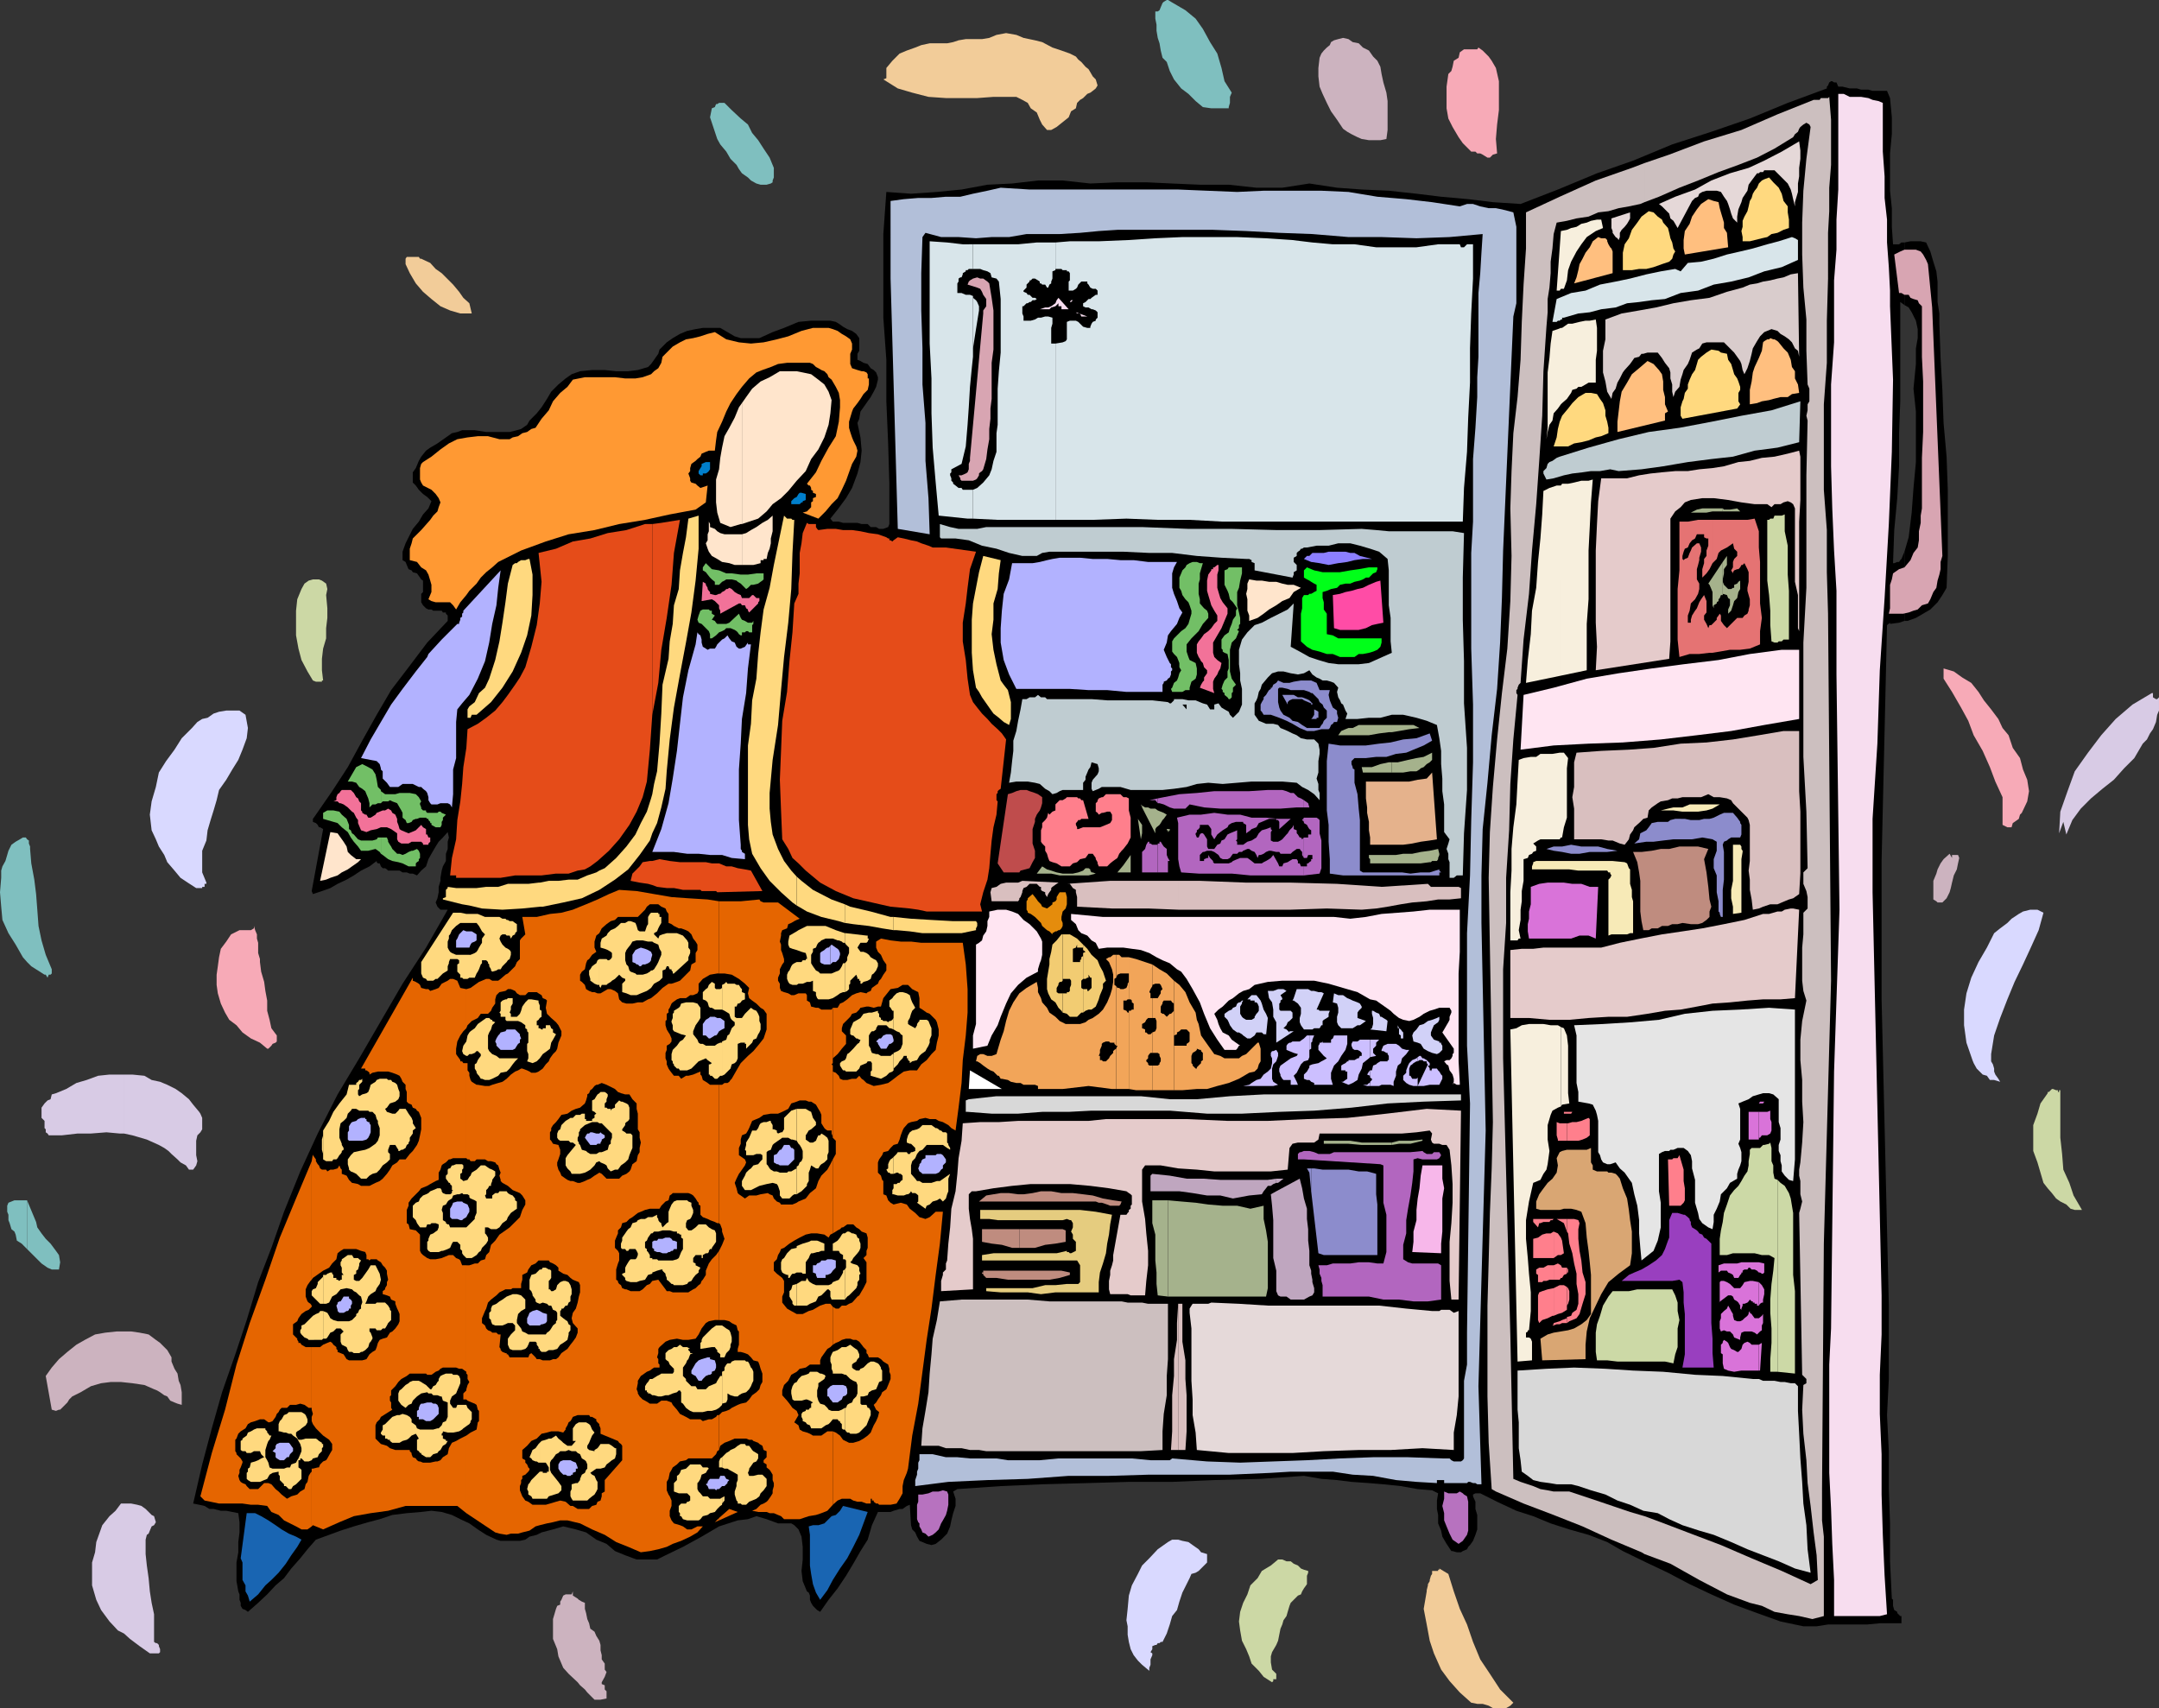
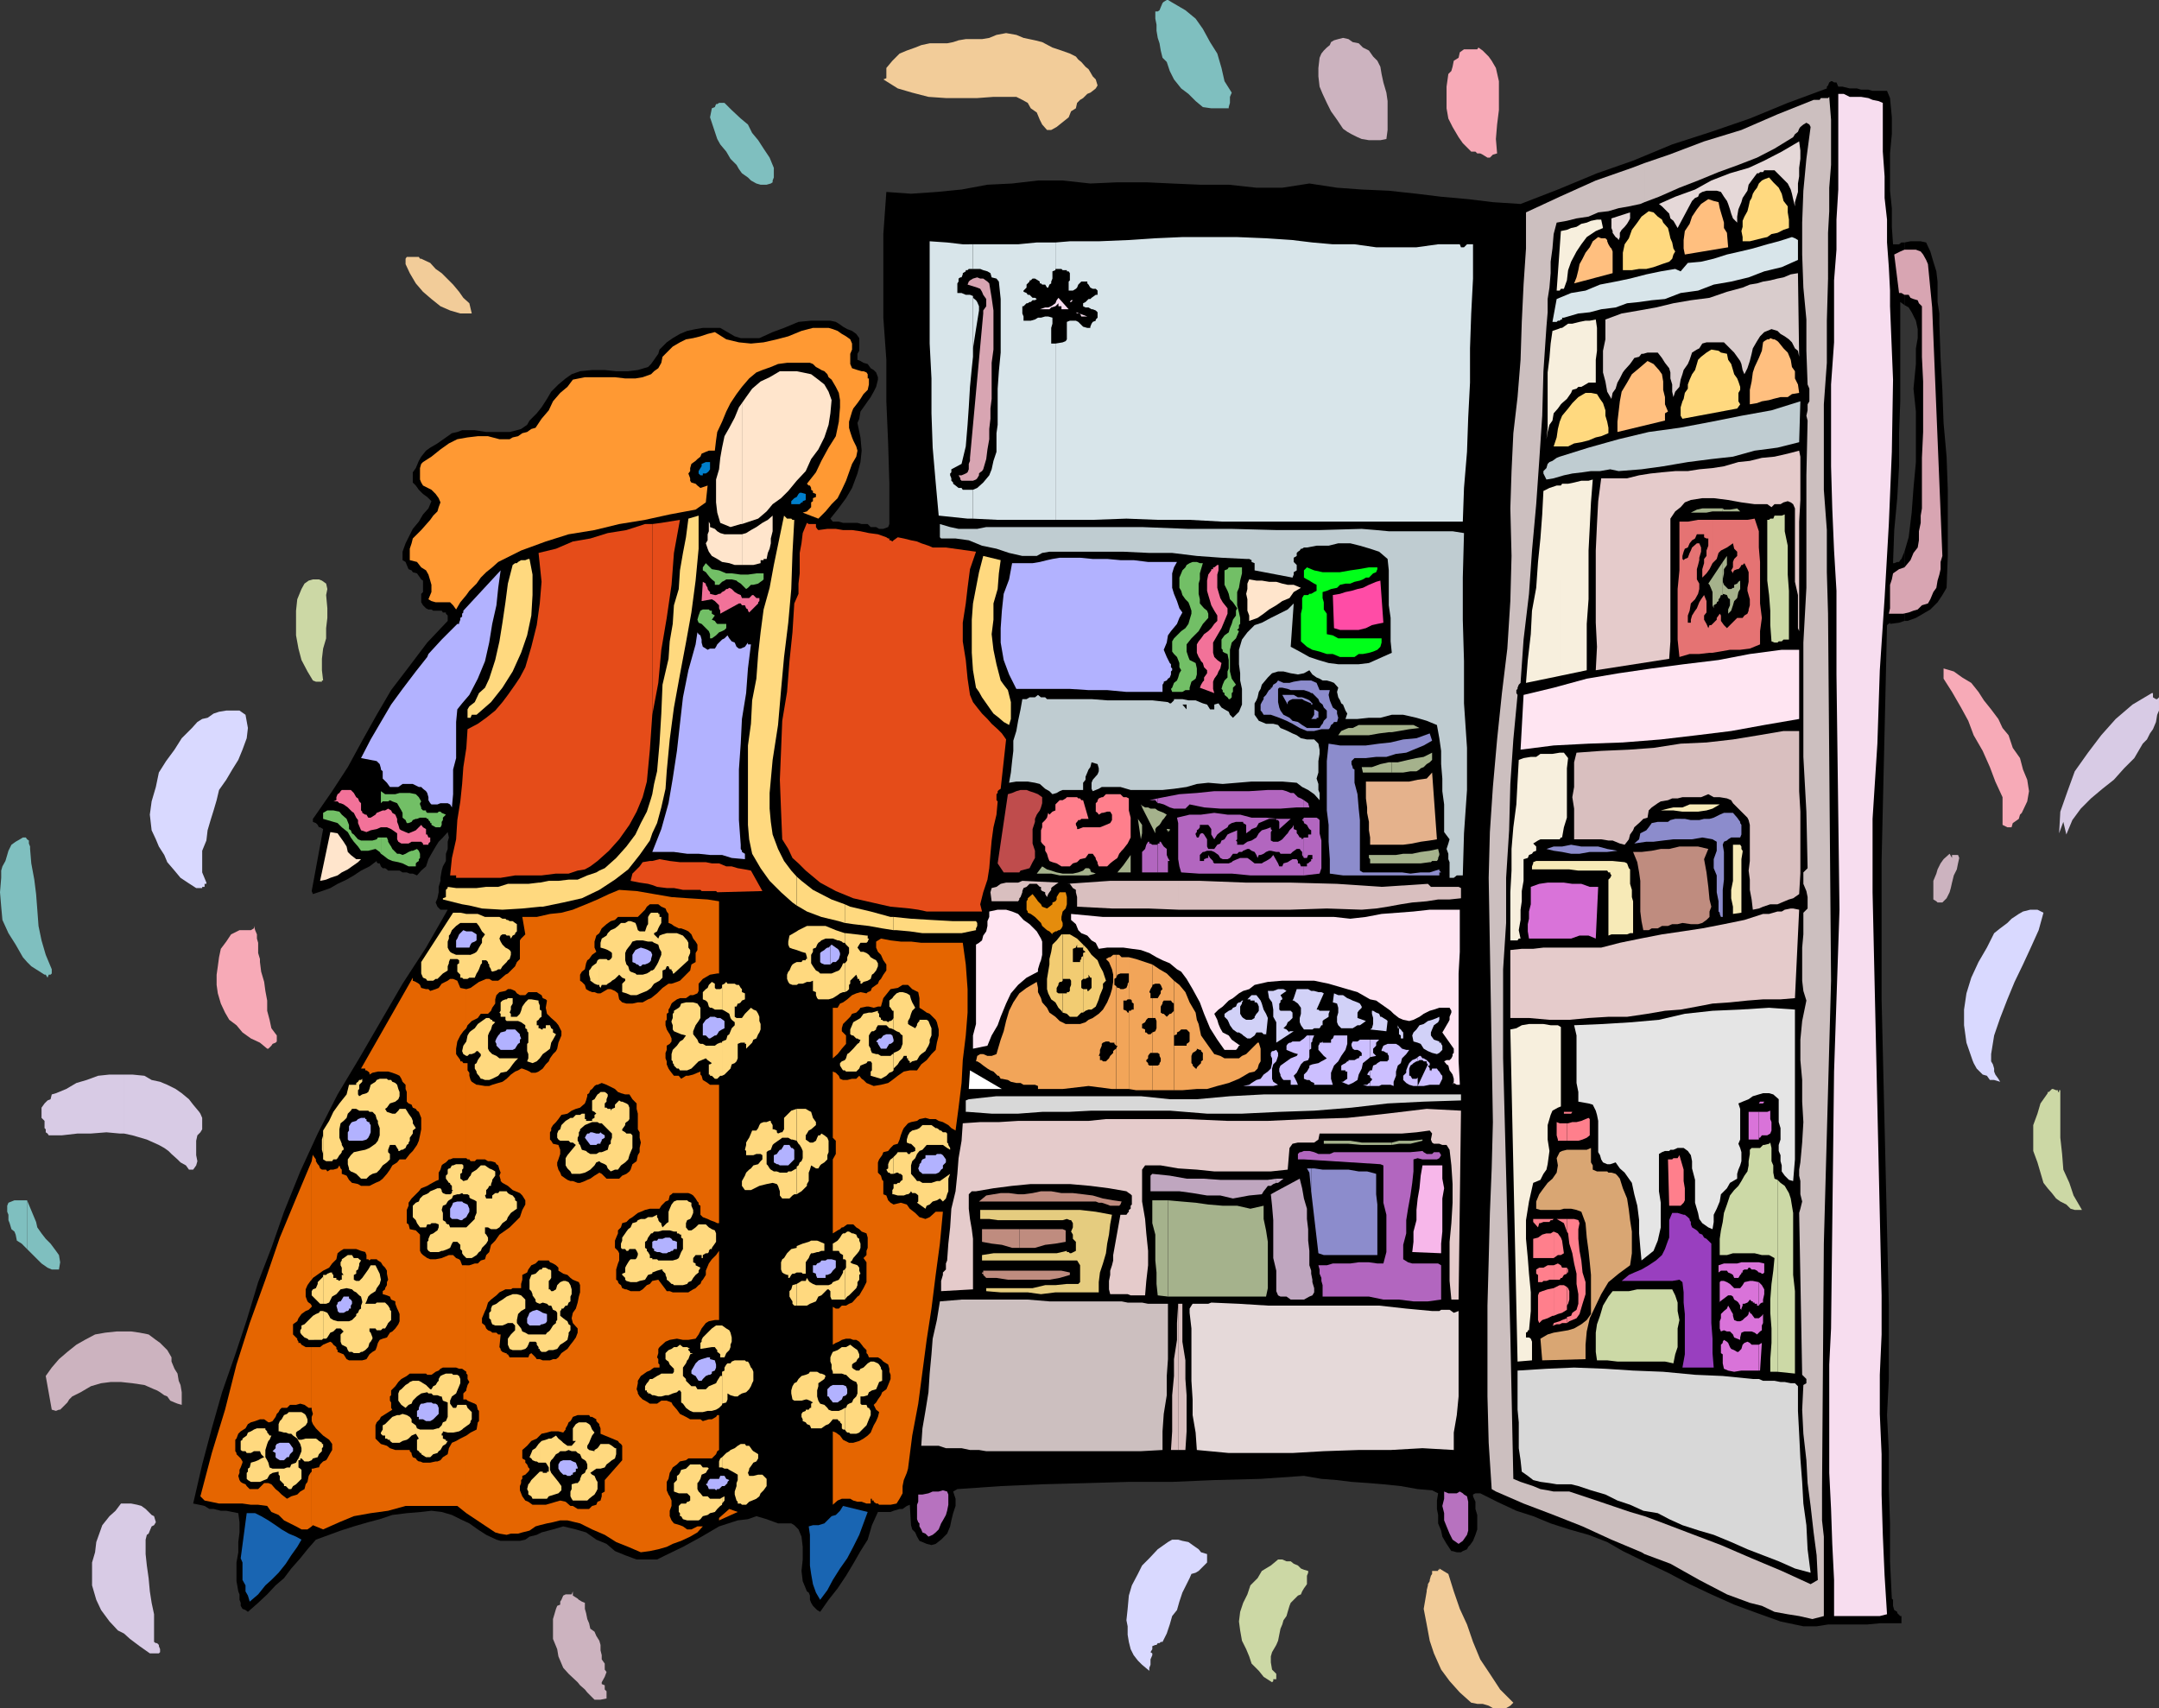
<svg xmlns="http://www.w3.org/2000/svg" width="358.801" height="283.902">
  <rect width="100%" height="100%" fill="#333333" stroke="none" />
  <path fill="#ccb3bf" d="m229.402 11.102.2 1.199.3 1.398.5 1.703.2 1.399v4.8l-.2 1.5-1 .2H227.5l-1.2-.2-.698-.3-1-.5-.7-.399-.703-.5-1-1.5-1-1.402-.699-1.398-.7-1.5-.5-1.2-.198-1.703v-1.398l.199-1.7.3-.699.399-.5.5-.5.5-.402.2-.5.5-.3.702-.2.797-.2.903.2.699.5 1 .2.699.702 1 .5.7 1 .702.7.5 1m95 131.5v-.5h1l.2.5-.2.898-.203 1-.5 1-.297 1.2-.203.902-.199.699-.5 1-.7.699h-.8l-.2-.2-.5-.3v-3.098l.5-1.203.2-.699.5-1 .5-.7 1-.898.402.7M97.2 267.402l.202.7.2 1 .3.699.2.898.699.5.3.703.5.797.2.703v.899l.199.8v.7l.5.699v1l.3.402-.3.797-.5.903v.3l.5.2v.699l.3.3v1.2l-1 .199h-1l-1.198-1.2-.403-.5-.797-.698-.402-.5-1.5-1.403-.898-1-.801-1.898-.2-1.2-.699-1.699v-3.3l.5-1.7.2-.5.5-.203v-.5l.199-.297.3-.703L94 265h1l.2-.5v.7l.8.5.2.202.5.297.5.203v1m-68.7-41.8v.699l.5 1.199.5.8.2 1.2.3.7.2 1.202v2.098l-.7-.2-.5-.198-.7-.301-.5-.7-.5-.199-.698-.5-.5-.3-.5-.2L24 230.2l-2-.297-1.898-.203h-1.7l-1.601.203-1.7.5-1.699 1-1.402.7-.5.5-.3.5L10 234.3h-.2l-.5.199-.698-.2-1-5.6 1-1.4 1.199-1.398 1.398-1.203 1.5-1.199 1.403-.8 1.699-.9 1.699-.3 1.902-.2h2.399l1.398.2 1.5.3 1.203.9.7.5 1.199 1.202.699 1.2" />
  <path d="M316.5 103.2h.5l1.402-.5 2.399-1.4 1.199-1.198.8-1.2.7-1.203.2-5.297v-11l-.2-5.5-.5-5.601-.2-5.5-.3-5.301-.2-5.7v-1.698l-.3-1.903v-3.398l-.2-1.7-.5-1.601-.5-1.7-.698-1.5-.903-.198H317.5l-1 .199v10.398l.7.403.5.8.702 1.399.297 1.398v1.5l-.297 1.703V60.5L318 64.602l.402 3.8v8.399L318 81.1l-.3 4.098-.5 4.102-.7 2.398v11.5" />
  <path d="m316.5 91.7-.5 1.202-.2.2-.198.3h-.301l-.5.2h-.2l.2-5.5.5-5.301.3-5.301V72l.2-5.3V50.2l.699.5V40.3h-.5l-.398.302h-1l-.2-2.903v-3.097l-.3-2.903V25.5l.3-3.2v-2.8l-.3-3.2-.5-1.198h-2.403l-.699-.2h-1.2l-.698-.203h-1.2l-1.203-.297h-.699l-.3-.703h-.4l-.3-.199h-.2l-.3.2-.2.5-.198.202v.297l-6.5 2.403-6.301 2.597-6.399 2.203-6.5 2.098-6.5 2.7-6 2.1-6.5 2.7-6.203 2.402-4.597-.3-4.102-.5-4.5-.403-4.098-.5-4.601-.5-4.5-.199-4.102-.3-4.597-.7-4.5.7H208.8l-4.602-.5h-4.797l-4.601-.2-4.301-.2h-4.8l-4.5.2-4.598-.5H172.5l-4.3.5-4.098.2-4.301.8-4.102.402-4.297.297-4.101-.297-.5 7v13.899l.5 7v6.898l.3 7 .2 6.703v6.7l-.2.5-.8.3h-.7l-.5-.3h-.902l-.5-.5h-1l-.699-.2h-2.398l-.7-.203h-1l-.402-.5 1.2-1.5 1.402-1.898 1-1.7.898-2.402.5-1.898.2-1.899-.2-2.203-.5-2.398.3-.7.2-1.199.5-.703.7-1 .5-.699.5-.898.402-.801.3-1.2V62.7l-.3-.797-.403-.402-.5-.3-.5-.7-.699-.2-.5-.3-.5-.2v-1l.3-.5v-2.1l-.5-.7-.698-.5-.801-.3-.7-.4-.699-.5-.5-.3-.902-.2h-3.2l-2.1.2-2.4 1-1.898.7-2.203 1h-3.097l-1-.298-1.2-.703-1.203-.699h-2.898l-1.2.2-1.402.3-1.199.5-1.2.7-1 .702-1.198 1.2-.2.699-.703 1-.5.699-.5.5-1.699.5-1.598.2h-2l-1.902-.2h-2.098l-2 .2-1.402.5-1 .702-1.2 1-1.198 1.2-.7 1.199L90 67.699l-.8 1-1.2 1.203-.398.7-1 .699-.7.199-1.203.3h-3.898l-1.899-.3h-2.101l-.801.3-.898.2-.7.5-1 .7-.703.5-1.199.702-.7.5-.8 1-.398.7-.5 1.199-.5.699v1.7l.5.5.5.702.699.7.699.5.7.699-.5 1.199-.9 1-.698 1.2-1 1.202-1.2 2.399-.5 1.398v1.403l.5.3.2.5.3.7.5.199.2.3.699.2.5.699.199.3.3.2v1.902l-.3.297v1.403l.3.5.5.5.4.199h.5l.3.199h1.402l.2.3h.5v.2l.3.3v.9L71 106.8l-3.098 4.102L65 114.7l-2.398 4.102-2.403 4.3-2.398 4.399-2.602 4-2.699 3.902-.5.7v.5l.5.199.3.3.2.399h.2l.5.3-1.9 10.302.2.5 1.5-.5 1.402-.5 1.2-.7 1.5-.703 1.199-.699 1.199-.8 1.402-.7 1.2-.898v.199l.199.199h.3l.2.5.3.3H64l.3.2.2.2h1.902l.5.3h.7l.5.2h.5l.699.3.699-.8.8-.7.4-1.2.5-.898.702-1.203.5-.797.7-.703.8-.898.2.898-.2.703v1.2l-.3.8v1.2l-.5.898-.2.7-.203 1.202v.5l-.297 1v.899l-.203 1-.297.699.297.7.5.5h1.203l-3.601 6.3-3.899 6-3.601 6.2-3.602 6.202-3.597 6-3.301 6.5-2.899 6.297-2.703 6.703-2.097 6-2.2 5.7-1.902 6.3-1.898 5.7-2.2 6.3-1.703 6-1.597 6-1.5 6.5 1 .2.898.199.8.5h.7l1.2.3h.902l2 .399.199 1.5v1.7l-.2 1.6v1.7l-.3 1.7v3.1l.3 1.7.2.5v.902l.199.5v.5l.3.5.5.2.4.3 1.702-1.5 1.5-1.402 1.399-1.5 1.398-1.2 1.203-1.6 1.5-1.7 1.2-1.5 1.398-1.598 2.2-.8 1.902-.7 2.199-.703 2.398-.699 1.903-.5 2.097-.7 2.403-.3 2.398-.2 1.7-.198 1.702.199 1.7.5 1.398.699 1.5.7 1.402 1 1.399.902 1.699.8.7.2h3.202l.899-.2.699-.5 1.2-.3.8-.403 1.902-.5 1.7-.5 2.097.5 1.703.5 1.7 1.203 1.699.7 1.398 1.199 1.703.699 1.899.7h3.398l1.403-.7 2.898-1.398 3.102-1.7 2.898-1.703 3.102-1 1.699-.199 1.398-.5 1.703.5 1.899.7h2.199l.5.3.7.7.5 1.202.202 1.7v2.097l-.203 1.903.203 1.699.7 1.699.3.2.2.5v.702l.199.5.3.5.7.7.5.3 1.398-2 1.5-1.902 1.403-2.098 1.199-2 1.199-2.101 1.2-1.899.702-2.402 1-2.2H148l.5-.198 1-.301h.5l.7-.5.5-.2.202 3.399.2.7.5.5.3.702.399.7.5.199.699.3.8.2.7-.2.902-.699 1-1 .5-1.203.2-1 .3-1.199.399-1.2v-1.198l-.399-1.2.7-.402 7.199-.5 6.898-.3 7.5-.2 6.903-.2h7.199l7-.3 7.699-.2 7.2-.5 2.902.5 2.597.2 2.403.3 2.898.2 2.402.2 2.899.3 2.8.5 2.399.2 1 .5-.2 1.202v1.399l.2 1v1.398l.5 1.203.2 1 .702 1.2.797 1.199h.203l.7.199h.699l.3-.2.7-.3.199-.398.3-.301.5-.7.4-1 .3-.902v-2.398l-.3-1v-1.2l-.4-.902v-.297l.4-.203h.8l2.8 1.403 3.2 1.5 2.8.898 2.9 1.2 3.1 1 3.2.902 3.102 1.199 2.597 1.5 3.903 1.898 3.597 1.703 3.602 1.899 3.601 1.699 3.797 1.7 3.801 1.402 3.902 1.398 3.797.8h2.203l1.899-.3h6.5l2.101-.2H316v-1.198h-.2l-.5-.5v-.2l-.5-.3-.198-.7v-1l-.2-.203-.3-6.199v-6.3l-.2-5.7v-6.3l-.3-6 .3-6V217l-1.203-50.898v-23l.903-39.2.5-.402v.2l1.5-.2.898-.3V91.7" />
  <path fill="#f7ddef" d="M312.902 17.102v8.097l.297 4.102v3.601l.403 3.598v3.8l.3 4.102.2 3.899v2.601l.5 12.2-.2 12-.5 12-.703 12.3-.797 12-.402 12.2-.8 12.5V148.3l1.5 67v6.5l-.298 6.699v6.5l.297 6.7v6.702l.203 6.7.297 6.8.403 6.399-1.2.3h-7.601v-6l-.301-6-.2-5.8-.3-6v-18l.3-6 .5-42.7.9-26.902-.5-39.097V98.199l-.4-6.699-.3-7-.2-7V63.902l.5-7v-10.3l.4-5.102v-5l.3-5V15.602h.902l1 .5h1.899l1.199.199.7.3 1 .2.702.3m-136.5 34.301v-.5h-.5v-.5l-.5.5-.703.2-.297.3h-2.101l-.7.2.7-.2h.5l.898-.3h.5l.5-.2.703-.5.2-.5.3-.402 1.7 1.902h-1.2m4.298 1.2h-1l-.2-.5h-.5l-.2-.2 1.9.7M178 50.2l.3-.298h-.3Zm0-.298-.2.297h.2Zm0 0" />
  <path fill="#ccbfbf" d="m273.3 258.3 4.302 1.602 4.8 2.7L287 265l1.902.7 1.899.702 2 .5 2.101 1 2.2.399 1.898.3 2.2.5 1.902-.5v-13.199l-.301-2.703V247.5l.3-40.8 1.2-43.7-.5-61-.2-6.898v-7l-.5-6.7V67.2l.5-6.898v-7l.2-7V38.7l.199-3.597V31.2l.3-3.797v-7.5l-.3-3.8-.2.199h-1.198l-.2.3h-1l-6 2.399-6 2.602L283.2 23.5l-5.797 2.2-4.101 1.402v6.5l2.398-.903 3.403-1.5L282.199 30l3.403-1.398 3.3-1.2L292 26.2l2.902-1.5L298 22.801l.3-.5.5-.399.2-.5.2-.3.5-.403.5-.297.5.297.202.403-.703 5.3-.5 5.297L299.5 37v5.3l.2 5.5.5 5.302V58.3l.202 5.601.297.7v2.097l-.297.5v1l-.203.903.203.8L300.2 79v18.7l-.5 9.1v19l.5 9.102.203 9.399-.703.699v1.902l.5 1.2.203 1V151l-.703.7v3.6l-.199 2.2v5.5l.2 1.7.5 1.6-.7 3.4-.3 3.1v3.4l.3 3.3v3.602l.2 3.398-.2 3.402-.3 3.297-.2 1.203v1l.2.899v2.199l.3 1.2-.3 1.202-.2.7.5 26.898.7.7v.702l-.5.297-.2 4.102.2 4 .5 4.398.202 3.801.5 3.8.5 4.4.5 3.8.2 4.102-1.2.699-4.8-2.2-5-2.101-5.102-2.2-5-1.898-5-1.902-2.7-1v6.3m-.001-6.3-2.398-.7-5-1.698-5.101-1.7h-2.602l-1-.203L256 247.5l-1.2-.5-.898-.3-1.203-.4-1.199-.5-.5-24-1.2-45.898v-14.8l.5-7.7v-7.5l.5-7.902.2-7.7.5-7.398.7-7.402-.2-.3v-.5l.2-.2v-.2l.202-.5.297-.3.5-7.2.903-7.6.5-7.2.699-7.7.5-7.198.5-7.5.199-7.403.5-7.398.2-2.399V49.7l.3-1.898.2-2.399V43.5l.3-2.2.2-2.398.5-1.902 1.702-.3 1.598-.4 2-.3 1.602-.7 1.699-.198 1.699-.5 1.7-.301 1.902-.399.699-.3v-6.5l-2.102.8-6 2.098-6 2.7-5.597 2.6v6l-.403 6-.297 6.2-.203 6.3-.5 6.2-.699 6-.3 6.3-.2 6.2.2 7.902-.2 7.5-.5 7.899-.898 7.398-.801 7.703-.7 7.899-.5 7.5-.199 7.601.7 40.598-.2 7.7-.3 7.402-.2 7.898-.203 7.5v15.102l.203 7.699.5 7.699.7.402 4.597 2 5 1.899 4.801 1.898 4.8 2.203 5 2.098.5.3V252" />
  <path fill="#e5d8d8" d="M298.3 35.102V34.3l-.3-1.2-.2-.902-.198-.699-.5-1-2.2-2.2H293.2l-.199.302h-.5l-.2.199h-.3l-.899 1.2-.5.7-.2 1-.8 1.202-.2.7-.5 1.199L288.7 36v1l-.699-.7-.3-.8-.2-.7-.3-.898-.2-.5-.5-.703-.5-.797-.7-.203h-1.698l-.7.203-.5.297-.203.5-.5.203-.5.5-2.398 4.5-.399-.703-.3-.5-.5-.398-.2-.801-.203-.2-1-1-.5-.398 2.703-1.203L281.7 31.5l2.703-1.5 3.098-1.2 3.102-.898 2.597-1.203 2.903-1.5L299 23.5l.2 1.5v1.402l-.2 1.5v1.399l-.2 1.199v1.402l-.5 1.7v1.5m-29.3 4.8-.2-.3-.3-.2-.5-.703v-.297l-.2-.5v-1.601l3.102-1v1l-.203.398-.297.5-.402.5-.5.5-.3.5v.703l-.2.5" />
-   <path fill="#b2bfd9" d="M205.602 31.902 210 31.7h9.602l4.5.203 4.8.797 4.797.403 4.301.5 4.602.699 1.199-.399h1l1.199.399 1.402.3h1.2l1 .2 1.199.3.699.2.5 2.398v12.703l-.5 2.2-1.7 38.898-.198 7.902-.301 7.399-.5 7.699-.899 7.7-.703 7.902-.797 7.699-.203 7.699v7.902l.703 34.5-1.203 42.5.5 16.098v.2h-.699l-.3-.2h-.4l-.5-.2h-.3l-.2.2H240v-.5h-1.2v.5l-3.398-.2L232 246l-3.8-.7-3.4-.198-3.3-.5h-7l-3.3.199-6.798.3H191l-6.7.2h-6.698l-6.801.5-6.7.199-6.5.3-5.5.7v-1l.301-.898v-.5l.2-.5v-1l.199-.403v-1H155l2.2.5h1.902l2.097.203h4.403l1.898.297h5.3l3.102-.297h12.2l3.097.297h3.203l.399-.297 5.8.5 5.5.2 5.5-.2 5.598-.203 5.5-.297 5.5-.203H234l5.7.203h1.202l.297.297.403.203h1.199l.3-.203.2-.297V229.5l.5-2.7v-5.3l.5-38.098-.5-9.601v-18.7l.5-9.601.199-9.2.3-9.6v-9.598l-.3-9.301V91.902l.3-5.203V76.301l.4-5.2.3-5.101v-3.3l.2-3.4V48.7l.3-3.298.2-3.402.202-3.098-5.5.5-5.5.2-5.8-.2h-5.5l-6-.5-5.5-.203-5.5-.297-5.5-.203h-15.903l-3.097.203-3.102.297-3.398.203h-5.5l-2.903.5h-2.898l-2.602.2-2.898-.2h-2.899l-2.601-.703-.5.703-.2 6v6.2l.2 6.3v6l.5 6.399v6.3l.5 6.2.199 6-5.3-.899-1.2-41.601V33.402l2.2-.3 2.402-.2h2.199l2.398-.203h2.403l2.097-.5 2.403-.5 2.199-.5 4.8.301h24.7l4.8.2 5 .202" />
  <path fill="#ffbf7f" d="m287 38.7.2 2.402L280 42.3l-.2-1v-1.399l.2-1.5.8-1.203.4-1.199.8-1.2.7-.898 1.202-.8.899.3.8.2.2 1 .199.699.3 1 .2.699v.902l.5.797M268 41.8v3.602l-6.398 1.7.398-1 .3-1.2.2-1L263 43l.5-1 .7-.898.5-1 .902-.7.5.2h.699l.3.3v.2l.2.5.3.5.2.199.199.5M299 65.3l-1.2.2-.698.5h-1.2l-1.203.3-.699.2-1.2.2-.8.3-1.2.2v-2.4l.302-1.398.199-1.5.3-.902.7-1.5.5-1.2.199-1.398.2-.203.5-.297h.3l.2-.203.5.203h.202l.5.297.2.203.8 1 .7.7.5 1.199L297.8 61l.5.7v1.202l.5 1 .199 1.399M277.2 68.402l-.5.297v1.203l-7.9 1.899v-1.7l.2-1.699.2-1.703.3-1.597.902-1.5.797-1.403 1.203-1L273.801 60l1 .5.898 1 .5.7.203 1.202v1.399L276.7 66v1.2l.5 1.202" />
  <path fill="#ffd97f" d="m277.902 40.3.2 1 .3.5-.3.5-.2.7-.5.5-1.203.402-1.398.5-1.2.297h-1.199l-1.203.203h-1.5V42l.301-1.398.7-1 .5-1.403.902-1.199.699-1 1.199-.898.8.199.7.699.7.5.202.5.797.902.203.797.2.903.3.699m19.398-2.399-.898.297-1 .5-1 .203-.703.5-.898.2-1.2.3-.8.2h-1.2v-.7l-.199-1 .2-.703v-1l.3-.699.5-.898.2-.801.199-.899.3-.5.2-.703.3-.5.399-.5.3-.699.5-.5.4-.2.8-.3.7.8.902.9.5 1 .3 1.202.7.899v1l.199 1.199v1.402m-8.601 25 .202.5.297.899v.5l-.297.5v1.398l.297.5-.5.703-9.097 1.7-.301-.5v-1.403l.3-1 .2-.398.199-1 .5-.7v-.699l.3-.8.4-.903.5-.699.3-1 .2-.7.5-.5.902-.698.8-.5 1.2.199.398.3 1 .2.2 1 .5.699.3 1 .2.7.5.702m-21.4 8.2V72l-1.198.5-.903.2-1.199.5-1.2.3-1.198.2-1 .5h-2.403l.5-1.5.203-1.4.297-1.198.403-1 1-1.2.699-.902 1-1 1.199-.7h.902l1 .2.5.8.5.7.399 1.2v.902l.3 1 .2 1" />
  <path fill="#d8e5ea" d="m298.8 43.2-2.698 1.202-2.903.7-2.597 1-2.903.699-2.898.5-2.602 1-2.898.398-2.602 1-2.199.203-2.098.297-2 .203-1.902.7-2.398.3-1.903.5-1.898.2-2.399.699h-.3v.3h-.2l-.203.2h-.297l-.203.199H258l.7-3.8 2.402-1 2.398-.4 2.402-1 2.598-.5 2.402-.5 2.7-.698 2.398-.5 2.402-.403.899.403 1.199-1.403 2.2-.199 2.1-.5 2.2-.7 2.2-.5 2.1-.5 2.4-.698 1.902-.5 2.199-.7.5.2.5.3V43.2M161.7 86.2l4.1.202h9.602v-29.3h-.703V54.5l.203-.7v-1l-.703-.198h-.5L173 52.8h-.5l-.5.3-.7.2h-1.198v-.7l-.2-.5v-1.199h.2l.5-.5h.199l.3-.203h.2l.3-.297H172l.3-.203-.3-.199h-.398l-.5-.5h-.301l-.2-.3-.5-.2v-.2l.5-.5v-.5l.5-.5v-.198h.2l.3-.301H172l.5.3.3.2v.3h.2l.2.2h.5l.3.5h.2l.202-.5.297-.2v-.3l.203-.5v-1.2l.5-.199V40.3h-3.101l-3.102.3h-7.5v4.1h1.203l.5.203.7.2.5.3.199.7.8.199.399.5.3 2.898v8.903L166 61.7l-.2 2.903v6L165.603 72v3.102l-.5 1.5L164.8 78l-.399 1-1 1.2-1 .902-.703.3V86.2" />
  <path fill="#d8e5ea" d="M161.7 81.402H160l-.2-.3h-.5l-.5-.403-.398-.297V80.2l-.3-.297V79.5l-.2-.5v-.3l.2-.2V78l1.699-.898.699-2.903.3-3.597.2-2.903.2-3.398.3-3.102.2-1.898V49.199l-.5-.199h-.7l-.7-.3h-.698v-1.598l.199-.301v-.5l.3-.2h.2l.199-.5v-.199l.5-.3v-.2h.3l.2-.203h.7v-4.097H160l-2.598-.301-2.902-.2v17l.3 5.801V68.7l.2 5.703.5 5.797.5 5.5 4.8.5h.9v-4.797" />
  <path fill="#d8e5ea" d="M161.7 59.3v-1.398l.5-3.203.5-3.097v-.7l-.298-.703-.203-.297-.5-.402v-.3 10.1m13.703 27.102h6.2l5.597-.203 5.203.203h5.297l5.5.297h39.903l.199-5.597.5-6 .199-5.7.3-5.8v-5.7l.2-5.8.3-5.801v-5.7h-1l-.5.5h-.5l-.198-.5H239l-3.598.5H228.7l-3.597-.5H221.5l-3.398-.3-3.301-.399-4.399-.3-4.8-.2H196.5l-4.5.2-4.598.3-4.8.2H177.8l-2.399.199v4.398h1l.2.203h.699v.2h.3l.2.3v1.2l-.2.199v1.5h.7l.5-.301.199-.2.2-.5.5-.5h1v.302l.202.199.297.5.403.199h.5l.3.3v.7h-.3l-.7.5-.203.2h-.297l-.5.5-.402.202v.5l.402.2h.5l.5.3h.2l.5.2.3.3v.899l-.3.3v.2l-.5.199-.2.3-.203.5v.2h-.5l-.699-.2-.8-.8-.4-.2h-1l-.5.2v2.902l-.198.297-.5.203-1.2.2v29.3" />
  <path fill="#d8a5b2" d="m320.402 43.902.7 7.2 1.699 41.3-.301 1v1.2l-.2.898-.3 1-.2 1.2-.5.702-.5 1.2-.398.699-1 .3-.703.7-.699.199-.8.3-.9.2h-2.398l.2-.898v-3.903l.3-.898.2-1 1-.7.898-.3 1-1.2.5-1.199.7-.902.202-1.2v-1.5l.297-1.398V85.7l.203-1.199v-8.398l.2-4.301v-8.399l-.2-4.101v-8.399l-.5-.5-.203-.5L318 49.7l-.5-.199-.3-.5h-.7l-.5-.3h-.398l-.801-6.4 1-.5.699-.3h1.902l.797.3.403.5.5.9.3.702m-156 3.199.399 2.398.3 2.102v6.5l-.3 2.199v6l-.2 1.601v1.7l-.199 1.699V73l-.3 1.7-.2 1.6-.5 1.7-.203.3-.297.2-.203.2v.3l-.297.5-.203.2-.5.202h-1.898l-.2-.203V79.5l-.3-.5h.5l.699-.3.3-.2.2-.5v-.898l.2-.5v-.5l2.202-24v-.5l.5-.7V49.7l-.5-.699-.203-.5-.297-.5-.5-.2-1.601-.5.199-.5.2-.198.5-.301.702-.2.5.2h.5l.7.5.3.3" />
  <path fill="#f2cc99" d="m78 50.402.402 1.7H76.5l-1.7-.5-1.6-.7-1.5-1.203-1.4-1.199-1.198-1.398-1-1.7-.7-1.5V43l.2-.3h2l.199.3H70l1.5.7.902 1 1 .702 1.899 1.899 1 1.199.699 1 1 .902m162.7 211.2.902 2.898 1 2.902L243.8 270l1 2.902 1.199 2.899 1.602 2.398 1.699 2.602 2.2 2.199-.5.5-.7.402h-2.198l-.7-.402-1-.3h-.902l-1-.2-1.898-1.7-1.7-1.898-1.402-1.902-1.2-2.7-.698-2.1-.5-2.7-.5-2.598.5-2.902v-.2l.199-.8v-.2l.3-.5v-.198l.2-.7.199-.3v-.5h1v-.2h.2v-.203l1.5.903M182.102 13.2l.3 1-.3.5-.5.402-.403.3-.5.2-.699.699-.5.3-.5.5-.2.899-.8.5-.398 1-.5.402-1 .797-.5.403-.903.5H174l-.8-.903-.4-.797-.5-1.203-1-.699-.5-.898-.898-.5-1-.5h-3.8l-2.7.199H157.2l-2.898-.2-2.7-.699-2.402-.703-2.398-1.5.5-.199v-1.7l1-1.198 1.199-1.2 1.2-.5 1.402-.5 1-.402 1.398-.3h2.902l1-.2.899-.3 1.199-.2h2.7l1.202-.2 1.2-.5 1.597-.3 1.703.3 1.2.5 1.898.4 1.2.3 1.702.902 1.5.5 1.399.5 1 .5.398.5.5.399.703.8.5.399.297.5.403.7.5.5" />
  <path fill="#d9cccc" d="m299 59.3-.2-1-.5-.398-.5-1-.5-.5-.698-.5-.7-.402-.5-.5-1-.3-1.203.5-.699.702-.5.797-.7 1.203-.198.899L290.8 60l-.399 1.2-.5 1-.3-.7-.2-1-.203-.5-1-1.398-1.699-1.7h-2.898l-.7.2-.5.8-.402.2-.8.5-.4 1.199-.3.699-.7 1-.198.7-.301.902-.2 1.199-.699.8-.3.899-.2-.898v-1.2l-.3-1v-1l-.2-.703-.703-.898-.5-.801-.699-.898h-1.7l-.698.199h-.301l-.399.5-.8.199-.2.3-.5.7-.902 1-.3.402-.5 1-.4.7-.3 1-.5.699-.2 1-.698-1.2-.301-1.699-.399-1.5v-3.601l.399-1.899v-3.3l2.699-1 2.902-.5 2.797-.5 2.903-.7 2.898-.5 3.102-.402 2.898-1 2.602-.7 1.199-.5 1.199-.198 1-.301 1.2-.2 1.202-.3 1-.2 1.2-.5 1.199-.199.199 13.899" />
  <path fill="#f93" d="m141.3 56.402.302.7v1l-.301.699V60.5l.3.7.899.3.7.2h.3l.5.202.2.297v.703h.202v1l-.203.899-.699.699-.5.8-.5.7-.7.902-.198.5-.301 1-.2.7v1l.2.699.3.898.2.5.5 1 .199.703-.2 1-.698 1.2-.5 1.398-.5 1.402-.7 1.5-.703 1.399-1 1-1 1.199L136 86.2l-2.598-1 .7-.2.699-.7v-.8l.3-.2v-.5l.5-.198v-.5l-.5-.2v-.3l-.3-.2v-.3l-.2-.403h-.199l-.3-.297 1.5-1.902.898-1.898 1.2-2.2 1.202-1.902.5-2.398.2-2.403V66.5l-.2-1.2-.5-1-.703-1.198-.5-.403-.199-.5-.5-.5-.5-.199-.5-.3-.398-.2-.5-.5-.5-.2H130.8l-1.5.2-1.2.5-1.402.5-1 .402-1.199 1-1.2 1.399-.898 1.199-1 1.5-.703 1.402-.699 1.7-.8 1.699-.2 1.398-.2 1.703h-1l-.5.2-.698.3-.2.5-.5.399-.3.3-.7.5-.203.7v.5l-.297.398.297.801v.402l.203.297.7.203.3.297.5.403 1.2-.403-.301 2.801-1.7 1.2-4.3.8-4.102.902-4.297.7-4.101 1-4.301.699L90.7 90l-4.098 1.5-3.801 1.902-1 .899-1 .8-.899.899-.703 1L78 98.2l-.5.702-1 1.2-.7 1.199-.5-.7-.5-.5h-2.398l-.703-.199-.5-.3.5-1.2V97.2l-.199-.7-.3-1-.4-.7-.8-.5-.7-.898-1.198-.3v-1.903l.3-.898.2-.801L70 88.102l1.5-1.7.5-.703.7-.699.202-.7.297-.8-.297-.7-.5-.698-.703-.7-1.398-.703-.301-.5-.2-.5v-1.898l.2-.7.3-.3 1.4-.899 1.5-1.203 1.402-1L76 73l1.7-.3 1.702-.2h1.7L83 73h1.7l.5-.3.902-.2.699-.5.8-.2.7-.5.699-.198 1-1.5 1.2-1.403.702-1.5 1.2-1.398 1.199-1 .898-1.2 2-.402h5l1.703.203h1.7l1.199-.203 1.398-.5.5-.5.703-.5.5-.898.2-1 1.699-1.7 1.199-.699 1-.5 1.2-.203 1.202-.297 1.2-.402 1.199-.3 1.898 1.202 2.102.5 2 .2 2.101-.2 2.2-.5 1.898-.5 2.2-.902 1.902-.5h2.597l.703.2.797.3.703.5.7.402.699.5" />
  <path fill="#ffe5cc" d="m216.2 97.7-1.2.702-.7 1-1.198.5-1 .7-1.2.699L210 102l-1 .7-1.398.5v-.9l-.301-.8v-1.898l-.2-.903.2-.797V97l.3-.7 1.2.2h.898l1.203.2h1.2l1 .3.898.2h1l1.2.5M60 142.8l-.5.5-1 .7-.7.5-1 .5-.698.5-1.2.402-.703.297-1 .203 1.703-8.101 1.2.199.5.7.5.702.5.797.199.903.5.5.898.699H60m63.3-48.899h1.9l1.202-.3v-.5h.5v-.2h.5l.2-1 .3-.703.2-.898V89.5l.3-1.2v-2.6l-.8.702-.903.5-1 .7-.898.5-.801.5-.7.199v5.101" />
  <path fill="#ffe5cc" d="M123.3 88.8h-2.898l-.703-.198-.5-.301-.398-.399-.801-.3v-.5l-.2-.403v1.602l-.198.5v1l-.301.5.3.898.2.5.5.703.898.5.801.5 1.2.2.902.3h1.199v-5.101m-.001-1.699 1.2-.403 1.5-.5L127.402 85l1-1.2 1.399-1L131 81.603l1.402-1.7 1.5-1.601.899-2L136 74.699l1-2 .7-2.097.3-1.903.2-2.199-.5-1.398-.7-1.2-1-.8-1.2-.903-1.398-.297-1-.203h-2.8l-1.7 1-1.5.703-1.402 1.2L124 66l-.7 1v20.102" />
  <path fill="#ffe5cc" d="m123.3 67-.5.7-.698 1.702-.903 1.7-.797 1.398-.402 1.902-.3 1.7-.2 1.898-.5 1.7v3.8l.2 1.7.5 1.702 1.702.7 1.7-.5h.199V67" />
  <path fill="#e5cbcb" d="M299.2 75.902v7.2l-.2 3.597v18.203l-.2-.5v-5.5l-.5-2.203V84.5l-.3-.7-.398-.3-.5-.2-.7.2-.5.3h-1l-.5.5-.703-.5h-2.097l-2.2-.3-2.203-.398-2.398-.301h-1.899l-1.902.3-1 .399-.7.8-.898.7-.8 1.2v20.402l-.2 2.898-12.203 1.902.203-3.902-.203-4v-12l.203-4.398.2-3.801.5-3.801h4.3l2-.5 1.899-.3 1.898-.2 2.203-.2h2.098l1.902-.3 2.2-.2 1.898-.3 2.402-.7 1.899-.198 2-.5 2.101-.2 2.2-.5 1.898-.5.2 1" />
  <path fill="#007fcc" d="M133.902 82.102v1l-.5.199v.199h-.203l-.297.3H131.5v-.5l.5-.5.402-.198.297-.5.203-.2h.297l.703.2M118 77.5v.5l-.2.3-.198.2-.301.2h-.5v.3h-.399l-.3-.3v-.4l.3-.5.2-.3v-.398l.699-.301H118v.699" />
  <path fill="#ffd97f" d="M166.3 93.102 166 95.3l-.2 2.601-.698 2.399v2.7l-.301 2.402.3 2.598.5 2.402.7 2.7.5.699.699.898.2.801.3 1.2v2.8l-.3 1-.9-.5-.8-.7-.898-.698-.5-.7-.7-1-.703-1-.5-.902-.5-.7-.5-2.898-.199-2.902V103l.2-2.7.5-2.6.5-2.598.702-2.7 2.899.7M53.7 240h-.2v-.2l-.5-.3-.2-.2-.3-.198h-1.7l-.698.199h-.5l-.403-.7v-.5l.203-.199.5-.3.2-.2.699-.5.3-.5v-.5l-.3-.703-.2-.199-.5-.3H48l-.3.3-.5.2-.4.702-.3.297-.2.5v1.203h.2l.7.2h.3l.5.199h.402l.297.3.703.5.2.399.3.5.2.7v.5l-.2.5-.3.702-.2.297-.203.403-.797.3-.203.5h-.5l-.5.2h-1.898l-.5-.2-.2-.8-.199-.403-.3-.5V241l.3-1 .2-.5.199-.2.3-.698h-.3l-.2-.301-.199-.2v-.199l-.3-.3v-.2h-1.403l-.5.2-.5.3-.5.2-.199.5-.7.5v.199l-.3.199v1.5l.3.2h.5l.2.3h.7l.5-.3h1l.202.5.5.5-.5.202-.5.297-.5.203-.703.2-.199.8-.3.2v.5l-.2.199v1l.2.199.5.3h1.5l.702-.3.5-.2.399-.698.5-.301 1-.2v.5l.199.2V246l.7.7v.3h.3l.5.5h.402l.297-.5.5-.3.203-.2.7-.7v-1.5l-.2-.198-.3-.2V242.7h.3v-.297h.2l.5.5h.699l.5-.203.199-.297.8-.203.2-.5.5-.5v-.5l.2-.199v-.5m0-17.501h.5l.202-.2.5-.8.5-.2.5-.5h.7l.5.5-.5.5v1.2l.199.5.8.402.2.5.199.297h.5l.3.203h.9l.3-.203h.2l.5-.297.5-.5.202-.703.2-.199.3-.5v-.2l-.3-.8-.2-.2v-.5h1l.2.302h.699l.3-.301H64l.3-.5.2-.399.5-.5v-1.5l-.2-.203v-.199l-.3-.5-.5-.5h-1.398l-.2.2H60.7l.203-.4.297-.8.403-.398.8-.5.2-.5.5-.7.199-.703-.2-1-.699-1.398h-.8L61.2 211l-.5.7-.5.702-.5.5h-.5l-.398-.203v-.797l.398-.203v-.5l.3-.199.2-.7v-.3l.3-.5-.3-.2-.2-.198h-.7l-.3-.5h-.7l-.698.5-.301.199v.199l-.2.3v.5l.2.4v.8l.3.402h-.3v.797h-.2l-.199.203-.3-.203h-.2v-.297h-.5v-.5l-.203-.203v-.199h-.297l-.5.2-.203.202h-.5v4.797h.5l.5-.199.5-1 .703-.398.7-.801 1-.2.898.2.3.3.4.2.5.5.3.199.2.8v.2l-.2.5v.5l-.3.2-.2.5-.3.202v.297l-.4.403-.3.3-.5.2h-1.898l-.7-.2-.5-.3-.203-.403-.297-.5-.703-.297v4.598" />
  <path fill="#ffd97f" d="M53.7 217.902h-.5l-.2.297-.5.203-.5.297-.398.403-1 1-.5.199v.5l-.2.3v.399l.2.3.5.5.5.2.199.2H53.5l.2-.2v-4.598m0-5.702-.2.202-.3.297-.2.203-.2.2v.3l-.3.7-.5.199-.2.3v.7l1.4 1.398h.5v-4.5m0-20.399v.9l.5.3h1l.202-.3h.5l.2-.2.3-.5.2-.2.199-.3v-.2l.3-.198v-.301l-.3-.5v-.2l-.399-1V187.7l.2-1 .5-.398.5-.5.199-.7.5-.5.199-.3h.7l.5.3h1.5l.202.2h.5l.5.5.2.699.199.3v.4l.3.8v1.2l-.3.902-.399.5-1 .699-.703.3-1 .2-.898.199-.5.5-.5.7v.8l.199.7v.202l.3.297.5.203.4.2.8.8h.902l.5-.5.5-.3.7-.2.5-.5.5-.703.699-.5.5-.5v-.898l-.301-.301v-.398l.3-.801h.9l.3.5.2.3v.2h.202l.297-.2h.203l.5-.3.2-.5.3-.2v-.199l.2-.3v-.5l.5-.7v-.5l.5-.402-.5-.8v-.4l-.2-.5-.5-.698-.3-.5-.2-.301h-1l-.203.3-.5.5h-.5l-.898-.3-.301-.5.3-.2.5-.699.9-.3.5-.403.202-.5v-.699l-.203-.5-.199-.7-.3-.3-.5-.2-.2-.3h-.5l-.2-.2h-1.198l-.5.2-.2.3-.8.5-.2.7-.203.5-.297.2-.703.202-.5.297-.199-.297v-.703l.2-.199v-.7l.5-.5v-.5l-.2.2h-.3l-.2.3-.3.2v.3H58l-.398 1.602-1.2 1.5-1 1.399-.703 1.5-1 1.601v3.899" />
  <path fill="#ffd97f" d="m53.7 188.7-.2.702v1.7l.2.699v-3.102M78 236.7l.2-.298v-.203l.202-.297V234.7l-.203-.199-.199-.2v2.4m0-2.401-.3-.3-.2-.5H76l-.2.5h-.5l-.5-.7v-.5l.302-.698.699-.5.199-.5.3-.7.2-.5v-.703l-.2-.5-.3-.199h-.7l-.198-.2h-1l-.5.2-.403.2-.297.5v.3l-.203.2-.297.5-.402.202-.3.5h-.2l-.5-.5-.2-.203-.5-.297-.3-.203-.398-.199h-1l-.5.2-.2.202-.5.297-.703.703-.297.2-.203.5v1.199l.5.699.703.5.5-.5.5-.2.2-.5.699-.698.699-.5 1-.2.2.2h.5l.3.3h.7l.5.2h.202l.2.699.8.3v2.399l-.3.7-.5.202-.2.5-.5.5H72.7l-.699.2h-2.2l-.5-.2-.198-.5-.7-.5v-.5l-.3-.402-.5-.3-.7-.2-.5.2H66l-.8.3-.4.402-.3.297-.5.5-.398.203v.7l-.301.5v.199l.3.3H64v.5h.3l.2.2h.3v.199l.4.3h1.202l.5-.3.7-.2.3-.198.5-.5.7-.301.199.3.3.5-.3.2V241l.3.2.2.3H70v.2l.8.5h.7l.5-.5.7-.2.202-.3.297-.2.403-.7.5-.3.3-.5h-.3v-.2l-.5-.198v-.5h-.2v-.301l.2-.2v-.199l.8.2h.899l1-.2.5-.3.199-.2.7-.5.3-.203v-2.398m0-25.199h.402l.797-.5.403-.5.3-.2.2-.5.699-.703.3-.5v-.5l-.3-.5-.2-.199v-1h.5l.5.3h.899l.5-.3.5-.7.7-.5.202-.5.5-.698.7-.5.3-.2V199.7l-.3-.199v-.3l-.403-.5-.5-.2-.297-.2-.203-.3H83l-.2.3h-.5l-.5.4v.5h-1l-.198-.5.199-.2v-.7l.3-.3.2-.398h.3v-.301l.2-.5v-.2l.5-.699v-.703l-.5-.297-.5-.203-.7-.5h-.699l-.703.703-.797.5-.203.5-.199.2V199l.2.2.702.3.297.2v1.902l-.297.699v.3l-.5.5-.203.2-.199.199v5.602m0-5.602-.5.5h-2.7l-.198-.5h-.2l-.3-.2v-.198l-.5-.301v-1.2l-.2-.5.2-.699.5-.203.3-.5.2-.199.5-.3.199-.5.699-.2h.3l.5-.2.2.2h.7l.3.2v.3-3.398l-.3.5-.7.199-.2-.2-.3-.199v-.8l.3-.2v-.5l.2-.203v-.5l-.2-.199h-1l-.5.2h-.198l-.301.5h-.2l-.199.202v.7l-.3.3v.5l.3.399.2.3h.199v.2l.3.3v.7h.2l-.2.199v.3l-.3.2h-.7l-.5-.2-.199-.3v-.2l-.203-.3h-.5l-.699.3-.5.2-.3.3-.4.2-.5.2-.5.5-.198.5-.5.202-.5.5v1.899l.5.5.199.5.5.699h1l.199-.5h.5l.2-.2h.702l.5.2v.5l-.203.5-.297.2-.402.3-.5.2-.3.702v.297l-.2.203v1.2l.2.3.3.2h1.402l.5-.2h.2l.8-.3.399-.2.3-.703.2-.297H76l.3.297.2.203v.7l.3.3v.399l.2.3.5.5h.5V203.5m0-28.3h.402l.5-.2.297-.3h.203l.5.5v.3l-.3.402-.2.297-.203.5-.297.203v.7l.297.5v.199l.203.3.2.2.3.5h.2l.5.199h.699l.5-.2 1-.5.398-.5 1-.198.5-.5.5-.7.403-.5.5-.5H83l-.5-.402-.7-.3-.5-.5-.198-.4v-2.198l.199-.5.3-.5.2-.7.5-.5-.5-.203v-.199h-.2l-.3-.3h-.5l-1.399 1-.5.702-.703.5-.199.2v3.597m0-3.597-.3.5-.2 1-.5.699-.2.898.2.5.5.301h.2l.3-.3v-3.598m0-9.102h.902l.297-.7.203-.3.2-.398.3-.801.2-.2v-.5h.699l.3.301v.2l.2.199v.3l.3.5v.2l.2.199.699-.2.3-.198h.4l.3-.5.7-.7.202-.3.297-.2.203-.703v-.5l-.203-.297-.297-.203L84 157.5l-.5-.5-.3-.5-.2-.5.2-.5.3-.2h.5l.2.2h.5l.202.5.297-.5.403-.2v-.198l.3-.301v-1.2l-.3-.199-.403-.3h-.5l-.297-.2H84.2l-.2-.202h-.5l-.5-.297h-2.398l-1.2-.5H78v1.5h1.2l.402.5.5.899.5.5-.5.699v.7l-.2.3-.3.5-.2.402-.203.297-.297.203-.703.297H78v3.801m0-3.801h-2.2l-.698-.298-.301-.203-.2-.297-.199-.402v-1l.2-.5v-.5l.199-.2.3-.698.7-.7.699-.5H78v-1.5h-.5l-1-.203h-1.2l-5.3 8.203v1.899l.3.699.5.2.2.3h1l.402-.3h.297l.203-.2.7-.7.5-.3.3-.2v-.698l.2-.5v-.2l.199-.5H76l.3.2v.5l-.3.199v1.199l.5.5v.5h.3l.2.2h.7l.3-.2v-3.8m0-8.2 2.102.5 3.398.2 3.3-.2 2.9-.3v-4h-.2l-1.7.202h-3.398l-1.601.5h-2l-1.602.2H78v2.898m0-2.898h-2.2l-1.398-.2v.2l-.3.3v1.2l-.5.199v.199l3.199.8 1.199.2v-2.898m0-28.302h.2l.202-.5h.797l2.403-2.1 1.898-2.4 1.7-2.698 1.402-3.102 1-2.898.699-3.301.199-3.399V95.5l-.5-2.598h-.2l-.5.2h-.698l-.5.3-.2.2h-.3l-.403.3L84.402 97 84 100.102l-.5 3.398-.5 3.102-.7 3.097-1 3.102-.698 1.5-1 .898-.7 1.5-.902.703v1.899m0-1.899-.3.5v1.399h.3v-1.899m11.7 131.7h1.202l.297-.403 1.602-.5.5-.5V247l-.5-.7-.399-.5-.8-1-.2-.5v-1.198l.2-.403.3-.297.5-.703.399-.199.3-.3H94l.5-.2.5.2h.7l.3.3.402.2.297.702.5.297.203.203.2.5v.7l-.2.199-.203.5-.5.3-.297.7V246l-.402.5h-.3l-.7.2v.8l-.2.402v.797l.2.403.2.3h2.402l.3-.3.5-.403.399-.297.3-.5.2-.402v-1.2l-.2-.3-.3-.7-.399-.198-.3-.301 1-.7h.5v-3.8l-.301.398-.5.301v.2l-.899-.2-.3-.3v-.4l.3-.5.2-.5.3-.698.399-.5-.399-.5-.3-.7-.2-.203-.5-.297H96.2l-.5.297-.5.703v2.098h.5l-.699.8h-.7l-.698-.5-.301-.3-.5-.398-.399-.5-.8.5H91.2l-.5.199-.699.199-.3.3v3.302h1l.202.3.297.5v.7h-.297v.199H90.2v-.2h-.5v4.5m0-4.499L88.3 246l-.3.5-.2.2-.198.8.199.402v.5l.5.297.199.403h1.2v-4.5m0-4.802-.2.2-.5.7-.5.3-.2.5-.3.7.3.202.2.297.5.203h.2l.3.2h.2V239.8m0-15.6v.202l.3.297h.7l.5-.297h.702l.7-.203.5-.699.5-.3.699-.5.199-.9v-.3l.3-.398v-.801l-.3-.2-.2-.5-.3-.199-.398-.3-.5-.403v-.797l.199-.203v-.199h.3L94 217h.3l.2-.5.3-.2v-.8l.2-.398v-.801l-.2-.7-.3-.5-.5-.199h-.398l-.5.2-.5.5-.2.699-.5.3h-.3l-.2-.3H91.2v-1.399l.203-.203.2-.297V211.2l-.2-.199H91.2l-.5-.3h-.5L90 211h-.3v5.7l.5-.2.702.2.297.3h.403l.3.7.5.202.2.297v1.203l-.2.2v.3l-.5.399-.3.5-.2.3-.203.2-.297.199-.203.3h-1v2.4" />
  <path fill="#ffd97f" d="M89.7 221.8h-1.9l-.5-.3-.5-.2-.198-.5-.7-.898v-.5l.2-1 .5-.5.699-.402V216l-.7-.7-.699-.198H85.2l-1 .398-.699.5-.5.3-.5.4-.7.3-.198.5v.402l-.301.297v.903l.3.3v.2l.2.5.5.199H83.5l.5-.2.402-.199h.797l.403.399v.8l-.403.399-.297.3-.5.7v1l.297.7.5.202h1.403l.699-.203.3-.297.2-.402.199-.5h1l.2.2v.3l.3.402v.297h.2v-2.398m0-10.801-.7.7-.7.202-.3.797v1.602l.3.3.2.5v.2l.5.699v.3l.2.2.5.2V211m0-35.098.5-.703.702-.5.5-.398.2-1 .3-.5.5-.899-.5-.3v-.5l-.3-.2-.2-.5H90.7h.203-.203v.5h-.5v.2H90l-.3-.2v5m0-5h-.2v-.5h-.3v-.703l.3-.199.2-.3v-2.098l-.2-.5v-.301l-1.2-.2h-.5l-.5.5-.5.7-.198.699-.2.5-.5.5h-1v-.5l-.203-.2.203-.5v-.5l.297-.5v-.898h-.797l-.203.2H84l-.5.199-.3.3V168l-.2.3.2.2v.5h.8v.5l.2.2h1.902l.5.202.699.5v.5l.3.2v.3l.2.2v1.699l-.2.199v1.2l.2.5v.702l-.2.5.899.297.7-.297.5-.5v-5m0-1.702.3-.2v-1l-.3-.2v-.698 2.097m0-18.499h.5l3.402-.7 3.097-.7 2.903-1.398V144.7l-.5.301-1.5.5-1.602.7h-1.5l-1.7.202h-1.6l-1.5.297v4m9.902 93.402h.199l.699-.2.3-.5.4-.3.5-.403.5-.297.202-.703v-1h-.203l-.5-.398-.5-.301h-1.398l-.2.3v3.802M99.602 193l.199.2.699.3.3.2.2.5.2.202.3.297.7-.297h.5l.5-.703.702-.5.5-.5.2-.699.199-.5.3-.7v-2.1l-.3-.298h-.7l-.199-.203-.5-.297v-.203l.5-.699v-.3l.2-.2.3-.2.2-.3v-1.898l-.2-.5-.3-.2-.7-.3h-.203l-.297-.2-.203.2-.297.3-.203.2v.5l-.5.199-.199.3v-.3h-.5l-.2-.2h-.3v-.699l.3-.3v-.403l.2-.5v-.297l-.2-.203-.3-.199h-.7l-.198.2v5H100l.8.8.4.402.5.5v.7l-.2.5v.5l-.3.199-.2.8-1 .399h-.398v1.5m0-1.5-.5.3h-1l-.5-.3-.2-.2-.703-.198-.297-.801-.203-.2v-.199l-.199-.3v-.5l.2-.403v-.5l.202-.297v-.203L97.2 187l.703-.3.5-.2h.899l.3.2v-5l-.3.202-.2.297-.3.5-.399.203v1.7l.399.199.3.3-.3.2v.5l-.399.199v.3h-1v-.3H97.2v-.898h-.5l-.297.199H95.7l-.5.5h-.398L94.5 186l-.5.3-.7.7-.198.7-.301.202-.2.5v.7l.2.3.3.2H94.5l.3.3h.4l.5.399L94.3 192l-.3.5v1.2l.3.5.2.202.3.297.2.403h1.402l.797-.2.403-.203.5-.297.699-.703.3-.5.5-.199v-1.5m.001-27.598.199.297.199-.5h.8l.2-.199.5-.3.2-.2.5-.3.202-.2.5-.5.5.5.5.2v.3l-.5.5v1.402l.7.2.699.3h1l.699-.3 1-.403.7-.5.202-.297v-2.601h-.203l-.199.199-.5.3-.7.2h-1l-.198-.2-.801-.3-.2-.2-.199-.698-.3-.301-.2-.7v-1.199l.2-.5.3-.402.399-.5.3-.5.7-.2h1l.898.2h.703v-4.8h-.203l-.199.202-.3.5v1.2l-.2.3-.3.899h-.9l-.3-.2-.2-.699-.198-.5-.801-.3h-.399l-.5.3h-.703l-.5.5-.5.399-.699.3-.5.5-.2.399-.8.5-.2.7v.8l.7.2.5.202.5.297.2.203v.7l-.2.3-.3.2h-.2l-.2-.2h-1.198v4.5m0-4.5-.301.2-.2.5-.3.199-.399.3-.3.5-.2.2V162l.2.7v.3l.3.2.399.3.5.2h.3v.202-4.5m.001-11.5 2.597-1.703 2.203-1.699 1.899-2.398 1.699-2.403.402-1.199V132l-.203.7-.699 2.202-1 1.899-.898 1.898-1.5 2-1.7 1.903-1.902 1.699-.898.398v3.203m8.8 84h.297l.703.2h.5l.7-.2h.5l.699-.3.699-.2.3-.3h.2l.2.3v1.7l.3.199.5.699.402.3.297.2.5.2h1.602l.8-.2h.7l.699-.2.5-.3.5-.5v-4.8h-.3l-.5.8-.2.402-.7.297-.5.203-.5.5h-1.398l-.3-.5h-.7L114 229.5v-.3l-.5-.5v-1.4l.5-.698.2-.5.202-.2.297-.8.5-.2h-.5v-.203l-.297-.297v-.203h.297l-.5-.297h-.699l-.5-.402-.5.402h-.5l-.398.297-.5.203-.301.297-.2.203v1l.2.2.3.199.2.5.699.699v.5l-.2.3h-1.898l-.3.2-.403.2-.797.5v2.702m0-2.702H108l-.3.5-.2.202-.3.5v.7h.3v.3h.2v.2h.3l.402.3V229.2m0-17.5v-.2l.797-.3.703-.2h.2v.2l.5.5v.202l.199.5v.297l.3.203.5.5h.2l.199.2h1.5l.7-.2.202-.3.5-.2.297-.5.403-.5.5-.402v-.3l.3-.5-.8-.4v-.3l-.403-.2v-.698l.403-.5h1v.5h.199v-.5l.5-.301h.3l.2-.2v-.199l.199-.3h.3v-.2l.5-.703.2-.297V205l-.2-.5-.5-.2-.5-.3-.5-.5h-1.198l-.5.5-.403.3-.297.2h-.5L114 204v-.7l.2-.5.5-.198.202-.301.297-.7v-.5l-.297-.699v-.5l-.5-.203-.203-.199H112.5l-.5.2-.398.5-.301.702-.2.5v1.7l-.3.199-.7.699-.199-.5v-.2l-.3-.198-.2-.301v-.2l-.203-.3v-.399l-.797.399V205l.297-.3h.703l.7-.2h1.199l.699.2h.5v.3h.3l.2.2h.2v.5l.3.202v1.7l-.3.5-.4 1-.3.199-.7.199h-2.398l-.203-.2h-.797v-.198 2.597m0-2.597H108v-.5l-.3-.5-.2-.2v-.3l-.3-.2v-1l.3-.203.2-.5.5-.699h.202v-2.7h-.703l-.5.302h-.699l-.5.199-.2.3-.698.2-.301.699-.399.3-.3.4-.2.3-.5.7v.5l-.203.5v.702l.203.2h.5l.2.3h.3l.2-.3h1l.199.3.199.399v.3l-.2.5-.198.2h-.801l-.2.199-.199.3-.3.5-.2.4v.8l-.5.2v.202l.5.5v.297l.2.203.699.2h1l.5-.2.898-.203.5-.797.703-.203v-2.597m0-45.2.297-.402.903-.5.5-.5v-1.2l.5-.198.199-.5h.3l.2.5h.3v.199l.2.199v.3H112l2.402-2.198v-.5l.297-.7v-.5l-.297-.402v-.8l-.203-.4-.699-.8-1-.398h-1.7l-.698.199-.5.199-.2.5-.703-.7v-.198l.5-.301.203-.5.2-.399.3-.5v-1h-.3v-.5h-.2v-.203h-1v4.801l.297.2.703.3.2.7.3.5v.5l-.3.702-.2.5-.203.399-.5.8-.297.2v2.601m0-25.402.797-1.7.703-2.6.7-3.098.199-2.903.5-5.297.699-5.3 1-5.5 1-5.301.902-5 .7-5.301.5-5.3v-5.5l-1.7.5-.402 3.1-.5 2.602-.5 2.899-.2 3.101-.8 2.7-.2 3.097-.5 2.903-.198 2.898-1 4.3-.2 4.802-.3 5-.403 4.597-.5 2.102-.297 1.699v6.5M120 250.102v-.2l.402-.5v-.703l-.402.203v1.2" />
  <path fill="#ffd97f" d="m120 248.902-.3.2H118l-.398-.403h-.801l-.399-.5-.3-.297-.2-.402v-1l.2-.2.3-.5.2-.698.699-.301.3-.5.2-.2-.2-.199h-.8l-.399-.5H114.7l-.699.7-.8.199-.2.5-.2.3-.3.2V246l-.5.5v1.402l.8.297h1.4l.5.5v.703l-.298.2h-.203l-.199.3h-.8l-.4.399v1l.2.199v.5h.2l.3.5.7.2h1.902l.3-.2.399-.5.8-.2.399-.3.8-.2.4-.5.5-.5.3-.198v-1.2m-.001-5 .402.2h.5l.297.199.903.5.5.3V246l-.2.5v.5l-.3.902v.5l.3 1 .2.2v.3h.5l.199.2H124l.5-.5.5-.2.7-.3.5-.403.202-.5.5-.5.5-.699v-1.2l-.5-.5-.203-.198H126l-.8.199h-.7l-.2-.5.2-.5v-.2l.5-.699.2-.3.5-.2.3-.5v-.703l-.3-.199-.5-.3-.2-.2-.2-.3-.3-.4h-.5l-.2-.3h-.698l-.5.3-.5.4-.7.3-.203.2-.5.3-.699.7v1.702" />
  <path fill="#ffd97f" d="m120 242.2-.3.202-.2.5v1h.5V242.2m0-8.7v-.2l.7-.198.202-.5v-1l.5.3.7.2h.5l.199-.2.5-.3.699-.2.5-.5.3-.5.2-.5.2-.402V228l-.2-.5-.2-.2-.3-.698-.2-.301h-.3l-.2-.2h-1.698l-.5.2-.2.3h-.5l-.203.2-.297.5v.5L120 228v5.5m0-7.898h.402l.297-.7.5-.5.203-.5v-.402l.2-.5v-.7l-.2-.8-.203-.398-.5-.301-.699-.5v5.3m0-5.301h-1l-.7.5-1.5 1.5-.198.4v.3l-.2.2v1l1.899-.298h.5l.199.297.2.203v.297l.3.203.2.2v.5h.3V220.3m0-41.5.402-.198.297-.301.203-.2.5-.5.2-.699.5-.203.3-.297.2-.5V173.5l.5-.2h.699v.2H124v.8l1-1 .2-.5.5-.198.3-.7.2-.3.202-.5v-.903l-.203-.5V169l-.199-.5-.3-.5-.5-.2-.4-.3-1 1-.5.7h-.898l-.3-.2v-1.7h.3l.2-.5h.199l.3-.198.2-.301.5-.2v-1l-.5-.199v-.5l-.2-.203-.3-.5h-.399l-.3-.199h-1.2l-.203-.3-.297.3-.402.2v4.1l.402.2.5.3.297.2.203.7.2.3.5.402v.5l-.5.5-.2.5-.203.5-.297.2-.203.699-.699.3v5.7m0-5.501h-.3l-.5.2-.4.3h-1.5l-.5-.3h-.398l-.3-.2-.2-.5-.703-.898v-.5l.403-1 .5-.703.3-.5V167.5l-.5-.7-.703-.198H114l-.8.199-.2.5-.2.199-.8.5v.3l-.2.2v.7l-.198.5v.202l.199.5v.7l.199.3 1.2.5.8.2-.5.699-.5.3-.5.7-.7.699-.198.7v1l.199.202v.297l.199.203v.2l.5.5h.3l.2.3h1.2l.702-.3 1.2-1.2.5-.203.699-.297.3.297.7.5-.301.203h-.2v1.7h.2v.199h.3l.5.5h.4l.5-.5h.3v-5.5" />
  <path fill="#ffd97f" d="m120 164.2-.3.202h-.7l-.2-.203v-.699l-.5-.3-.5.5-.198.5-.301.202-.5.5v1.2l.5.199.3.3.2.7.199.199h.3l.5.3h1.2v-3.6m12.402 68.6h.797l.703-.198h.2l.5.199.5.3-.301.2V234h-.2l-.199.3h-.5v.2l-.5.2-.203.3v.5l.203.402v.297l.5.203.2.297.5.203.199.5h1.699l.7-.5.5-.203.3-.297.402-.5h.797l.203.297h.2v.203l.3.297v.703l.2.2h.3V234l-.5.3-.5.2H138.2l-.5-.2-.199-.3-.5-.5-.7-.2-.3-.5-.2-.698v-1l.2-.7v-.5l.3-.203.7-.5.2-.5-.2-.199-.5-.2h-.2l-.5-.3h-1.198l-.2.3-.5.2-.703.2-.5.5-.297.5v3.1m-.001-3.1-.402.202-.3.5-.2.7v.5l.2 1 .3.199h.402v-3.102m0-12.699h1.7l.5-.3 1-.4.398-.8.5-.2 1-1h.2l.3.302v.898l.2.5h2.202v-5l-.3.2v.3l-.2.402-.3.5-.2.297-.5.203-.5.2-.203.3-.5.2h-2.097l-.5-.2-.5-.3-.2-.2-.3-.5-.2.5h-.703l-.297.2-.5.3V217" />
  <path fill="#ffd97f" d="m132.402 213.402-.703.2-.199.699-.3.3v.899l.3.5.2.3v.4l.3.3h.402v-3.598m0-1.902h.797l.203.2h.5v-1.9l.2-.3.3-.398.2-.5.199-.301h.3l.7-.2H136l.5-.199h.5V206.7l-.7-.297-.5-.203h-1l-.398.203-1 .297-.5.203-.5.2v4.398m0-4.399v.3l-.902.2-.7.699-.5.8-.3.2-.2.5V211l.2.5.3.2.5.202h.2v.5h.2l.3-.5.2-.203h.3l.402-.199v-4.398m0-8.602.297-.2.5-.3.203-.2.7-.698v-.301l.3-.5v-1.399l.2-.5.199-.703.8.5H136l.3-.5.2-.199.5-.3.5-.5v-.7l.2-.5v-1.898l-.2-.5-.5-.403-.5-.297-.2.297h-.3l-.2.403-.198.5-.5.3h-.5l-.7-.5v-.703l.2-.297.3-.5.399-.203.8-.699v-.5l-.5-.7-.3-1-.399-.198-.5-.301h-1.5v5.3l.297.5.203.2.297.5.203.5v1.199l-.203.5-.297.2-.203.5-.297.202v4.598" />
  <path fill="#ffd97f" d="M132.402 193.902v.297l-.402.203-.5.297h-.5l-.2.203h-1.198l-.5-.203h-.5l-.5-.297-.2-.203-.3-.5-.2-.199v-2l.2-.2.5-.198.3-.801.2-.2.699-.5.3-.199.399-.3h1l.5.3h.2l.702.2V184.3l-.902.3-1.2 1.2v1.898l-.3.5h-.2l-.5.203-.198-.203v-.297l-.5-.203h-.2V187l-.3-.5v-.2h-.2l-.5.2h-.5l-.5.2-.203.3-.199.5-.3.402h-.7l-.2.5-.3.7-.2.3-.3.5v.399l-.2.8.2.2V192h1.2l.5-.2h.702l.297.2v.7l-.297.3-.402.5-.8.2-.4.5-.3.202-.5.5-.2.5-.5.899v.8l.5.7h1l1.4-.7 1.202-.3 1-.2.7.2.199.3.3.899v.7l.399.5h1.2l.5-.5.3-.2h.402v-4.598m0-30.202.297-.2h.703l.7-.3h.5l.5-.2v1.7l.5.202v.5l.199.5.199.2h1.7l.702-.2.797-.5.403-.3.5-.2h.3v-4.8h-.3l-.2.5-.3.5-.2.199-.5.199-.703.3h-1.898l-.301-.3-.398-.2-.5-.698-.301-.5v-1.403l.3-.5v-.5l.5-.199.2-.5.199-.3.3-.2.2-.2.7-.3h1.202l.797.3h.203l.5.2.2.2h.3v-1.598l-1.5-.5-1.703-.7h-3.097l-1.403.7-.297.199v3.101l.797.297.703.203.2.7v.3h-.2v.2h-.5l-.203.3h-.797v3.797m0-3.797-.402.2-.3.199-.2.3-.3.7-.2.199-.2.5v.7l.2.5.2.3.5.2h.702v-3.798m0-5.102-1.203.7-.199 1v.5l.2.5.5.2.702.202v-3.101m0-4.301 1.7 1 2.398.902 2.902.7 1 .3v-3.101l-2.203-.801-3.097-1.598-1.903-1.5-.797-.703v4.801" />
  <path fill="#ffd97f" d="m132.402 145.7-.902-1-1.2-1.598-1-2-.898-2.403-.3-2.097-.2-2.2v-2.601l.5-5.5.899-5.801.5-5.8.5-5.5.699-5.7.5-5.598.2-6 .3-5.5h-.3l-.2-.203h-.7l-.5-.5-1.698 8.203-.7 3.797-1 3.602-.5 3.8L126 108.7l-.3 4.102-.7 3.601-.2 3.899-.5 3.601v13.2l.2 2.398.5 2.402 1.402 2.399 1.5 2.101 1.899 1.899 1.898 1.699.703.5v-4.8m8 91.901.2.3.199.2h.3l.2.199h1l.5-.2 1.199-1.199.2-.5.202-.5.297-.703v-.699l-.297-.5h-.203l-.199-.5h-.8l-.2-.2v-1.198h.5l.7-.2.202-.5.5-.3.7-.2.3-.703.2-.5.5-.199v-1.7l-.2-.3v-.2l-.3-.5-.2-.198-.703-.301h-.5l-.5.3-.699.7-.5.199-.2.3h-.5l-.5-.3-.198-.2v-.5l.199-.198.5-.301.199-.399.3-.3v-.5l-.3-.7-.7-.5-.5-.402-.698.402h-.2v4.598h.2l.699.7.5.3.5.2.199.5v1.402l-.2.5-.5.5-.198.5-.5.199-.301.199-.2.5h-.199v3.602m0-13.7h-.5l-.703.5-.797.297-.203.403-.199.5v.699l.2.5v.699l.202.5v.3h1.5l.5.2v-4.598m0-7.902.399-.5.3-.2 1.2-1.198.199-.5v-.5l.3-.403v-.797l.2-.203-.2-.5v-.5l-.3-.398-.898-.301-.301-.2.3-.3.2-.398.699-.801.3-.399.2-.5v-.703l-.2-.5v-.297l-.3-.203-.2-.5-.5-.199h-.198l-.5-.3h-.301l-.399.3v4.3l.2.2v1.2l-.2.3v5m0-11h-.3l-.2.2-.3.5-.403.5-.297.202-.5.297v1.203h1l.2.399.5.3v.7h.3V205m0-27.098.2.2h1.699l.5-.5.199-.5.5-.2.5-.203.2-.297h.5l.202.297v1.203l-.203.2v.699l1.703.5.899-.5.5-.5.5-.2.199-.199V175.2h-.2l-.3.301h-1.598l-.5-.3h-.3l-.7-.2-.203-.5v-.2l-.297-.5v-1.698l.297-.5.203-.2h.297l.403-.3v-.2l.3-.5h1.399l.5.5H148l.5.2V169.2l-.2.301-.3.2h-.2l-.198.202-.301-.203h-.5l-.2-.199h-.199v-.3l-.3-.2v-.5l-.2-.2v-.3l-1 .3h-.5l-.902.2-.5.7-.5.3-.7.402-.198.5-.301.7v.8l.3.2h.2l.5.5h.199l.3.199h.2l-.2.5-.3.199-.7.8-.698.7-.301.2-.2.702-.199.297v1.703m0-1.703-.5.202-.3.297v.403l.3.5.2.3h.3V176.2m0-11.298.399-.203.3-.297v-.703l.2-.199v-.5l1-1 .199.5v.2h.3v.3h.2v.5h.2l.3-.3.7-.2.5-.3.202-.7.297-.2.403-.5.3-.698v-.5l-.3-.5-.403-.2-.5-.3-.297-.403-.402-.297-.5-.203h-.5l-.2-.297-.3-.402.3-.5.2-.3h1l.2-.2.202-.5h-.203v-.5H144l-3.398-.398h-.2v1.597l.2.301.5.5v.902l-.301.7v.5l-.2.3-.199.2v4.8m0-11.5 1.399.2 2.601.3 2.2.399 1.898.3v-2.199h-.5l-3.3-.902-3.4-.8-.898-.4v3.102M148.5 198.5l.7.2h1l.5-.2h.202l.297-.2.203-.3.2.3h.5l.3.2.2.2v1l-.2.202 1.399 1 .199-.5.5-.203.5-.5.7-.199.5-.3.5.5.5-.5.202-.7.2-.5v-2.098l.3-.8-1.703 1.199h-.5l-.898.3h-1.5l-.5-.3h-.399l-.3-.399-.7-.8v-1.403l.2-.699.5-.5.3-.7.399-.5.5-.198.699-.801h2.7l.702.5.5.3v-.3l-.3-.5v-.2l-.2-.199v-1.5l-.203-.203h-.5l-.297-.297h-.203L156 187.7l-.3-.199h-.2l-.7-.5h-1.5l-.5.5-.398.2-.8.202-.403.297-.297.5-.203.703v.5l.5.2h.203l.7.699v.5l-.5.199h-.2l-.203.3h-.297l-.203-.3h-1.5l-.199.3-.5.5v2.802l.5-.2h.2l.3.2h.2l.3.3v.7l-.3.199-.2.3h-.3l-.2.2h-.5v1.699m0-1.001-.2.3v.7h.2v-1" />
  <path fill="#ffd97f" d="m148.5 192.3-.2.2-.3.2-.2.3-.198.5v.7l-.301.202.3.5h.2l.199.2h.5V192.3m0-14.398v-.3l.7-.7.3-.5.5-.5.2-.402h.5v.402h.202v.297l.297.203v.297l.403-.297.8-.203.399-.699.3-.3.7-.5.199-.4.3-.5.2-.5v-.5l.3-.698v-1.2l-.3-.703-.2-.5-.3-.199h-1.2v.2l-.198.202-.2.297v.203l-.3.5-.903-.5-.297-.203v-.5l.297-.5.203-.699.2-.5.5-.5-.5-.898-.2-.5-.203-.7-.5-.3-.699-.2h-.5l-.5.2-.5.5v5.5l.5.3.5.2.2.3.3.2v1.398l-.3.8-.2.2-.3.2-.7.3v2.902m0-12.3-.2.3-.5.399v1l.2.199.3.5h.2v-2.398m0-11h.5l2.2.199 2.1.3h6.5l2.4-.5v-.3l.202-.399v-.5l-.203-.3h-3.797l-3.601-.2-3.399-.203-2.902-.297v2.2m9.402 36.5.2.199-.2-.2" />
  <path fill="#e57373" d="m284.602 108.5 1.199-.2 1.699-.3h1.7l1.6-.2 1.7-.698v-2.2l.3-2.203-.3-2.398v-6.899L292.3 91v-2.7l-.698-2.1-1.2.202h-5.8v7.2l.699-.7.3-1L286 91.5l1-.5 1-.7.2.9.5.5v.702l-.5.5-.2.5v.899l-.3.5.3.5v-.2l.2-.3.5-.2h.202l.297-.3.203-.399h.2l.3-.3.5 1 .2.5v1.597l-.2 1v.5l.2.703.199.7v1l-.2.699v.199l-.199.5-.5.3-.3.4h-.903l-1 1-.199.202-.5.5-.5-.5-.5-.703v-.898l-.2-.301-.198.3-.301.4v.3l-.7.7v4.8" />
  <path fill="#e57373" d="m284.602 103.7-.2.202h-.3l-.2.5-.3-.703-.403-.699v-.7l.403-.5v-1.898l-.403-1-.5.7-.297.5-.203.5-.199.5-.3.398-.5.8-.2.7v.5h-.5v-1.2l.3-.8.2-1.2.7-.698.5-.903.202-.797V97l-.402-.7v-1.698l.2-.7.202-.8v-.403l.297-1V91l-.297-.7H282l-.8.7-.2.5-.2.402-.3.797-.5.203-.2.2-.198-.2v-.5l.199-.703.199-.5.5-.199.3-.7.4-.5.5-.3.3-.7h1.2v.5l.402.2h.3v1.2l-.3.8v.902l-.403.5v.7l-.297 1V96l.7-.7.5-.698.5-1v-7.2h-2.403l-1.699.297h-1.398v8.102l-.301 3.101v8.399l.3 2.898 1.7-.5h1.601l1.7-.199h.5v-4.8" />
  <path fill="#e54c19" d="m136 88.102 1.5-.2h1.402l1.2.2h1.5L143 88.3l1.402.3 1.5.2 1.399.5.3.199h.2v.3H148l.3.2.2-.2.7-.5 1 .2 1.202.3 1 .2.7.3 1.199.4.699.3h2.2l5 .7-1 2.902-.4 3.097-.3 2.602-.5 3.199v3.102l.5 3.097.3 3.102.4 2.699.5 1.2.702.902.797 1 .903.898.699.8 1 .9.699.702.7 1-.9 8.2-.3.199-.2.199v.3l-.198.2v1l.199.2-.2 2.202-.5 2.098-.3 2.2-.2 2.202-.199 2.399-.3 1.898-.7 2.102-.5 2 .297 1.199H154l-1.398-.3-1.403-.2-3.199-.3-3.098-.7-3.101-.7-2.899-1.198-2.601-1.403-2.399-2-1.203-1.199-1-.898-.699-1.5-1-1.602-.2-4.8-.198-5.098.199-4.801.199-5 .8-4.801.4-5.098.5-4.8.3-4.801.7-1.602V97l.202-1.7v-3.398l.297-1.601.203-1.7.7-1.699.3.2h1.2v.5l.199.3.199.2m-27.598 59 .797.3 1.602.2H112l1.5.3h2.902l.2.2H119l.2.199 7.5-.2-1.9-3.402-1-.199-1.198-.2-1-.3h-.903l-1.199-.5h-1.2l-1-.2H113l-1.7-.198-1.698-.301-1.2.3v4m0-3.999H108l-1.2.199-.5.699-1.198 1.2-.301 1.202 1.5.297 1.398.203.703.2v-4m0-24.302 1-5.3.5-5.5.899-5.3.8-5.5.399-5.298 1-5.5-3.098.5-1.5.2V118.8" />
  <path fill="#e54c19" d="M108.402 87.102H107.2l-3.097 1-3.102.5-2.898.898-2.903.5-2.797 1.2-2.902.702.5 4.797-.3 3.602-.5 3.601-.9 3.598-1 3.402-.898 1.7-.8 1.199-1.2 1.699-.902 1.2-1.2 1.402-1.5 1.199-1.398 1-1.703.898-.199 3.102-.5 3.199-.2 2.8-.3 2.9-.5 3.1-.2 3.2-.698 3.102-.301 2.898h1v.402H83.2l2.403-.402H90l2.402-.3H94.5l1.5-.5 1.2-.2.902-.5 1.199-.898 1.898-1.7 1.703-1.902 1.7-2.398 1.199-2.2 1-2.402.699-2.598.5-5.3.402-5.801V87.1" />
  <path fill="#bfccd1" d="M168.2 87.602h21.6l7.7.3h7.2l7.402.2h7.199l7-.2 2.398.2 2.102.199h10.601l1.899.3-.2 7.399v7l.2 6.902v7l.5 7.399v7l-.5 7.199-.2 7h-1l-.5.402h-.699v-2.601l-.203-.5v-.899l-.297-.8.297-.903.203-.699-.902-1.2v-4.6l-.3-2.2v-2.098l-.2-2.402v-2.2l-.3-2.1-.4-2.2-1.698-.7-1.7-.5-2.203-.5h-1.898l-1.899.5H227.5l-1.898.2h-2l.3-.898-.3-.5-.403-1-.297-.2-.203-.5-.297-.5-.203-.902.203-.7-.703-.8-.5-.2-.699-.198h-.7l-.5-.301-.5-.2-.698-.5-.5-.699-.903.5-1 .2-1.199-.2-1.2-.3h-.898l-1 .3-.703.7-1 1.199-.199.699-.3.5-.2.902-.2.5-.3.5v1.899l.5.699.2.3.5.2.702.3h1.2l.8.2.399.5.5.2.699.3.8.402.7.297.7.5 1 .203h1.202l.7.7.199 1v.699l-.2 1.199v1.902l-.3 1 .3.899v1l.2.5V133l-.899-1-1-.7-1-.5-.902-.698-2.398-.2H208l-2.398.2-2.403.199-2.398-.2-1.899.2-1.703.5-2.097.3-1.903.2h-5.297l-1.703-.5h-3.097l-.5.3-1 .399-.2-.398v-1l.2-.5.8-.903.2-.5v-.5l-.2-.699-1-.3-.203.8-.297.402-.203.5-.297.7v.5l-.402.5v1.199h-3.398l-.5.199-.5.3-.7.2-.5-.5-.703-.398-.898-.801-.801-.2-1.2-.199h-1.898l-1.203.2.301-1.7.2-1.902.202-1.7v-1.698l.5-1.602.297-1.7.403-1.898.3-1.703h.7l.5-.297H172l.5-.402.5.402h.7l.3.297h7.402l2.598.203h7.5l2.602.297.3.203h.2l.199-.203.3-.297v-.203h1.399l1 .203h1.2l.702.297.5.203.7.2.5.8h.699v-.8l.699-.2.5.7.5.3.7.399.202.5.5.5 1-1 .5-1.2V114.5l-.3-1.398v-1.2l-.2-1.5V108l.5-1.7.899-1.198 1.199-1.2 1.2-.402 1.5-.8 1.402-.7 1.398-.7 1-1-.5 7.2 1.5.8 1.602.9 1.5.5 1.699.5 1.601.202h3.399l1.699-.203 3.8-1.699-.198-1.898v-3.903l-.301-2.097V94.8l-.2-1.899L229.2 91.7l-1.5-.5-1.699-.5-1.598-.398h-2l-1.601.398h-2l-1.602.301h-.5l-.297.2h-.203l-.199.3-.3.2-.2.202v.5l-.5.297v.703l.5.5v.899l-.5.3v.399l-.2.5-6.3-1.2v-1.198l-.5-.2v-.3l-.398-.2h-.5L203 92.7l-4.098-.297-4.101-.5H191l-4.3-.203h-12.298l-1.203.203-.898.5h-2.399l-2.203-.5-2.097-.703-2.403-.5-2.199-.898-2.2-.301h-2.398l-.203-.2v-2.198l1.703.5 1.399.3h3.101l1.5-.3h4.297M299 73.5l-3.598.902-3.8.5-3.602 1-3.598.399-3.902.5-4.098.699-3.601.5-3.801.3-1.398-.3-1.7.3h-1.5l-1.402.2-1.7.2-1.398.3-1.703.5-1.199.2-.5-1v-.4l.5-.5.2-.698.3-.301.5-.2.7-.5.5-.199 4.8-1.5L269 73l5-1.2 5.102-.698 5.3-1 5-1 5-.903 4.797-1.5L299 73.5" />
-   <path fill="#8c7fff" d="M228 92.902h-1.5l-1.398.2-1.2.3-1.5.2-1.601.3-1.5-.3-1.399-.2-1.203-.5.5-.5h.403l.5-.5H220l.8-.203h2.802l.8.203h.7l.898.5 1.2.297.8.203" />
  <path fill="#72bf66" d="m199.902 93.602-.3 1-.2.699v1L199.2 97v1.7l.203.902v.699l.7.8.5.399.199.5v.7l-.899 1-.703 1.202-1.199 1.2-.8 1v1.199l.3.898.2.5 1 .5.202.903v1l-.203.699-.699.5-.3 1v.398h-.7l-.5.301h-1.7l-.198-.5.199-.2.3-.8.5-.398.2-.5.199-.7.3-.5-.3-.5v-.703l-.398-1-.5-.5-.301-.398v-1.7l.3-.5 1.2-1.199.699-.5.5-.703.2-.699.3-1v-.5l-.3-.898-.2-.5-.5-.5-.5-.7-.2-.703-.3-.5V96l.3-.7.2-.5.5-.5.2-.398.5-.3.5-.2h.702l.5.2h.5m6.499.698v1l-.3 1.2-.2 1.2-.3.702v2.2l.3 1.199.2.898v1l-.2.203v.5l-.3.297.3.203-.5 1.2-.703.699-.297 1.199v3.602l.297 1.199.703 1-.5.5V115l-.203.2v.702l-.297.297h-.203l-.199-.297-.5-.402v-.3l-.3-.2v-.3l-.2-.2.2-.7.3-.698.5-.5v-1l.2-.5v-1.403l-.2-1-.5-.199-.3-.2v-.3l-.2-.2v-1.5l.5-.698.7-.5.202-.7.297-.703.203-.699.5-.7v-.8l.2-.398-.7-1-.5-.5-.203-.903-.199-.5-.5-1v-2.398l.5-.2.2-.3h2.202M63.3 141.902l.302.2.898.699.7.3 1 .2.702.199 1 .5h1.2v-.5l.199-.2.3-.198v-.301l.2-.2v-.699l-.2-.5-.3-.3-.7.3h-.199l-.5.2-.5.3-.5.2-.5-.2H66l-.8-.8-.2-.403-.2-.297-.3-.5v-.203l-.2-.5h-1v2.703" />
  <path fill="#72bf66" d="M63.3 139.2h-.5l-.198.3-.7.2H60l-.5-.2-.7-.8-.3-.2-.2-.5-.3-.2v-.698l-.398-1-.801-.7-.399-.5-1-.203h-1l-.703.403v1l2.403.699.699.699 1 .8.5.9.5.702.699.797.5.703h1.2l1.202-.3.7.5.199.3V139.2m-.001-5.7.302-.3h.898l.3-.2.4.2.8.3.402.7.297.5.203.402v.8l.5.399.2.5h.3l.5-.2.2-.3.5-.2h.199l.5-.199h1l.199.2h.2v.199l.3.3v.2h.2v.3l.702.399h.797l.203-.398v-.5l.2-.301v-.399l.5-.5-.7-.3-.203-.2h-.297l-.203.2H71l-.2-.2v-.203h-.5l-.3-.297v-.203l-.2-.5v-.199l.2-.3-.398-.7-.5-.5-1-.2h-1.7l-.703.2H64l-.7-.5v-.2 2.2" />
-   <path fill="#72bf66" d="m63.3 131.3-.5-.5-.198-1.198-.2-.903-.5-.797-.703-.402-1-.5-1 .5-1.398 2.402h.699l.7.2.5.699.5.3.5.399.202.5.297.7.203.8v.7l.5-.5h.5l.399-.2h.5v-2.2m57.399-26.898h.702l.7.297.3.203.2.2.199.3.3.2h.2v-.5h.5l.199-.2h.3l.2.2h.5v-1.2l.2-.203v-.5l-.2.301h-.7l-.5-.3-.5-.2-.198-.3-.301-.7-1.602 1.5-.5.2v.702" />
  <path fill="#72bf66" d="M120.7 103.7h-1.5l-.2-.2-.2-.3-.5-.2.5-.7-.5-.3v-.5h-.3l-.2-.2h-1l-.398.2-.3.8-.2.7.2.5.5.2.699.702.5.5.199.5v.7h.3l.7-.5.5-.5.5-.2.402-.203.297-.297v-.703m.001-7.399h.902l.8.2.2.2.5.3.199.2.699.702.3-.203.5-.5h.4L126 97l.402-.3.297-.2.203-.2v-1H125.7l-1.398.2h-1.2l-1.5-.2h-.902v1m0-1-1.2-.5-1.2-.198-1-1-.5.699v.5l.5.3.302.399.398.5.3.3.5.4v.5h.7l.5-.5.402-.2.297-.2v-1" />
  <path fill="#00ff19" d="M228.902 94.3v.302l-.203.5-.5.199-.699.699h-.5l-.5.3-.5.2-.898.2-.7.3h-.8l-.903.2-.5.5-1 .202-.699.297-.7.203v1l.2.7v1.199l.5.699v3.402l1 .2.902.5h7.2v.699l-.2.699-.5.5-.703.3-.699.2-1 .2h-.7l-.698.5h-2.403l-1.199-.5h-1l-1.2-.4-1.198-.3-.903-.5-1-.898V102l.203-.898v-1.7l.297-.5h.703l.2-.203h.3l.5-.297.399-.203v-1l-.399-.199-.5-.3-.3-.2-.403-.2-.5-.3v-1.2l.5-.5 1.203.5 1.399.302h2.898l1.703-.301 1.399-.2 1.699-.3h1.402" />
  <path fill="#ff4ca6" d="m229.902 103.5-1 .2-.902.202-1 .5-1.2.297h-3.1l-1-.297-.2-5.5 1.2-.203.902-.297 1-.203 1-.297.898-.203 1-.5 1.2-.5.702-.199.5 7" />
  <path fill="#b2b2ff" d="m195.602 93.402-.5.899-.301 1v2.398l.3 1 .5 1.203.399 1.2.5.699-.5.898-.398 1-1 1.203-.5.7-.2 1.199-.5 1.199.5 1.2.5 1 .2.202v.5l.199.2v.3l-.2.2v.5l-.199.5-.3.199-.2.3-.5.2v.199l-.203.3v1.2h-6l-3.199-.3h-3.098l-3.101-.2h-8.899l-1.203-2.398-.898-2.403-.5-2.898v-2.399l.199-2.902.3-2.8.9-2.4.5-2.698h3.402l1.199-.2 1.199-.3.902-.2 1.2-.203h3.398l2.102.203H184l2.2.2h2.202l2.399.3h4.8M157.2 192.7v.5l-.5.5v.5l-.298.202-.203.297-.199.203-.5.2h-2.2l-.198-.2-.301-.203-.2-.5.2-.5v-.199l.3-.3v-.2l.2-.3.5-.2v-.5h1.699l.2-.2h.702l.297.2.5.7m-8.699-19.9v.302l-.2.199-.3.199h-.2l-.198.3-.301.5h-.899l-.3-.5-.2-.3v-.2l-.3-.198.5-.5h.3l.399-.5.5-.2H148l.3.2.2.699M132 191.5v1.2l-1 1h-1.398l-.301-.2h-.2l-.5-.3V192l.5-.2.2-.3.3-.398h.2l.199-.301.3-.5h.9l.3.5h.2l.3.3v.399m-41.098 28.102-.203.3-.5.2H90l-.3.199H88l-.398-.399v-.8l.199-.403.199-.5.5-.297.7-.203.5.203.5.297.702.203v1.2m8.7-31.2.199-.203.199.203.5.297v.403l-.5.3v.2l-.2.3v.2h-.5l-.198.199h-1l-.903-1.2.203-.402.2-.297h.3l.2-.203h.3l.7.203h.5m-13-15.8-.2.199v.5l-.3.199-.2.3-.3.5-.403.2h-2l-.699-.7v-.3l-.2-.398.2-.5.3-.5.2-.2.2-.3.8-.2.2-.3h1.402l.8.8v.2l.2.5m9.398 71.3v.2h-.3v.5l-.5.199v.3H95l-.2.2h-.5l-.3-.2h-.398l-.5-.5-.301-.5v-.699l.3-.5.5-.203h1.2l.398.203.5.2.301.8M48.7 240.7v.5l-.298.3-.203.2-.199.5h-.3l-.2.202-.3.297h-.7l-.5-.297-.2-.203v-.699l-.5-.3.5-.5v-.4l.2-.3.5-.2H48l.2.2.202.3.297.4M58 217.5h.3v-.5l.2-.3v-.4l-.2-.3-.3-.2v1.7m0-1.7v-.3h-.898l-.301.5-.2.3h-.199l-.3.2v.2l-.2.3.2.7v.202l.3.297h.7l.5-.297h.199L58 217.7v-1.898m0-26.2h2.2l.702-.2.297-.3.203-.403.2-.5V187l-.2-.3v-.2H61.2l-.297-.2v-.3H60.7v-.2H60l-.5.2-.3.3-.7.2-.2.2-.3.5v2.402m0-2.402v.702l-.2.297v1.203l.2.2v-2.403M71 236.2h.5l.5-.298.402-.402.297-.3.203-.2v-1l-.203-.5-.297-.2H72l-.3-.198H71v3.097m0-3.097-.7.199H70l-.2.199-.198.5v.3l-.301.2v1h.3v.402h.7l.5.297H71v-3.097M71 131.8l.2.7v.5l.3.5.2.2h1l.5-.2h1.202l.399.2.3.5.2-2.2v-4.098l.5-1.902v-6l.199-2.098.8-1V102.5l-.3.2v.3l-.2.5v.2H76l-2.598 2.6-2.203 2.4-.199.5v22.6m0-22.6-1.898 2.402-2.2 2.898L65 117.102 63.3 120l-1.698 2.902L60 126l2.602.5.5.5.199.7v.202l.3.297v1.203l.7.7.5.699h1.398l.703-.5h1.7l1 .5H70l.3.3.5.399.2.3v-22.6m5.8 93.6.2-.198.5-.301.2-.399.3-.5v-.5l-.3-.703-.7-.297-.2-.203v3.102m0-3.101H76l-.7.202-.198.5-.301.5v1.399l.3.3H76l.5.2h.3v-3.102m0-42.199H78l.2-.5.202-.3.5-.2.297-.2v-1l-.297-.198-.5-.301H77.5l-.5-.2-.2.2v2.699m0-2.7-.5.5-.3.7-.2.3v1.2h1v-2.7m0-37.898L78 115.5l1.402-2.7 1.2-2.898.699-3.101.5-3.102.699-3.097.3-2.903.4-2.898L77 101.5v.3l-.2.2v14.902m31.602 90.5.297.2v.3l.5.2h.403l.5.199h.699l.3-.2h.2l.3-.199h.2l.199-.3h.5v-1.2l-.5-.203h-.2l-.198-.297-.301-.203h-.7l-.5.203h-.699l-.203.297h-.5l-.297.203v1m0-48.702-.203-.5-.5-.298-.5-.203-.699-.199-.5.2-.398.202-.5.797v1.203l.5.2.199.199H106l.3.3h.2l.3-.3h.4l.5-.2.3-.199.2-.3v-.2l.202-.703m0-17.097H112l2.2.3h1.902l1.898.2V107.8l-.398.199-.301-.2-.5-.3-.2-.7v-.5l-.199-.698-.3-.2-.2-.3-.3 2-1.2 4.3-.902 4.5-.5 4.399-.5 4.5-.7 4.601-.698 4.098-1.2 4.3-1.5 3.802M118 247.5h.8l.2.2.2-.2h.3l.5-.5h.402l.297-.3.203-.2v-.2l.297-.3-.5-.2-.297-.5h-.703l-.199.5H118v1.7m0-1.7-.2.2-.198.3v.2l-.301.2.3.3.2.5H118v-1.7m0-17.3.3-.2v-.3l.5-.2.2-.5v-.5l-.2-.698-.8-.2v-.3 2.898m0-2.898h-.398l-1 .3-.5.2-.5.5-.403.699-.297.5v.5l.297.199.403.2.3.5.2.3h.5l.199-.3.5-.5.5-.2H118v-2.898m0-53 .8-.5h.2l.2-.2.3-.5.5-.3.402-.2V169.7l-.703-.5h-.5l-.398-.199H118v3.602m0-3.603-.2.2-.5.3-.5.7v1.902h.5l.5.5h.2V169m0-26.898h2l1.602.5 2.199.199v-.899l-.5-.3v-.2l-.2-.3v-.7l-.3-4.101v-8.399l.3-4.3.2-4.102.699-4.3.3-4.098.5-4h-.5v-.301l-.5.699-.698.3h-.301l-.399-.3-.3-.7-.5-.198-.403-.5-.297-.5-.5.5-.402.199-.8.8-.2.399-.2.3h-.8v34.302m20 90.5.2.199.202.3h.797l.403-.3.3-.2.2-.5.5-.199.199-.3v-.7l-.2-.5-.5-.203h-1.699l-.402.203v2.2m0-2.2-.5.5v1.2h.2l.3.5v-2.2m0-18.702.2-.2.202-.3.5-.5v-1.2l-.703-.2H138v2.4m0-2.4h-.5l-.3.2h-.7l-.2.3-.5.2-.198.3h-.5v1.2l.5.2v.202l.199.5h1.398v-.5h.301l.5-.203v-2.398m0-49.001.2-.198.202-.2h.5l.5-.5.2-.703v-.297l-.2-.5-.203-.203-.297-.199-.703-.5-.199.2v3.1" />
  <path fill="#b2b2ff" d="m138 157.2-.3.3h-.2l-.3.2-.2.202-.5.297-.2.203v1.5l.2.2.5.199h1v-3.102" />
  <path d="m197.2 117.902-.7-.8h.7zm0 0" />
  <path fill="#d9d9ff" d="m40.8 118.8.4 2.2-.2 1.7-.7 1.902-.698 1.699-1 1.601-1 1.7-1.2 1.699L36 133l-.5 1.7-.5 1.6-.5 1.7-.2 1.7-.698 1.702V145l.699 1.7v.202H34v.5h-.398v.2h-1l-1.403-.903-1.199-.797-1-1.203-1.2-1.398-.5-1.2-.898-1.402-.5-1.199-.703-1.5-.297-2.598.297-2.203.703-2.398.5-2.399 1.2-1.902L29 124.602l1.2-1.903L31.901 121l.899-1 .8-.5.899-.2 1-.698.902-.301 1.2-.2H39.8l1 .7M200.602 258.3v1.4l-1.403 1.402-.5.3-.699.2-.3.699-1.2 2.398-.5 1.5-.398 1.403-.801 1-.399 1.398-.5 1.5-.703 1.402h-.297l-.203.2h-.297l-.203.3H192l-.5.2v.5l-.3.5.3.199v.3l-.3.7v.898l-.2.5v.5l-1.2-1-.698-.699-.7-.898-.5-1-.3-1.2-.2-1.203v-1.398l-.203-1 .203-1.899.2-2.203.5-1.699 1-1.898.699-1.403L191 259l1.402-1.5 1.7-1.2.699-.398h1l.699.2 1 .199.7.5 1 .699.402.5 1 .3m139-106.6-.801 2.902-1.399 3.097-1.203 2.602-1.398 2.898-1.2 2.903-1.199 3.097-1 2.903-.5 3.097v1.203l.297.5.203.7v.5l.2.5.5.699.3.5-1-.301h-.703l-.5-.7-.699-.198-1-1-.5-.903-.2-.5-1-2.898-.398-2.899v-2.601l.399-2.7.8-2.601 1.2-2.598 1.398-2.402 1.203-2.398 1-.801 1.2-.899.699-.703 1.199-.797.7-.402 1.202-.3h1.2l1 .5" />
  <path fill="#d9bfbf" d="M299 121.5v10l.2 3.402V145.2l-.2 3.403-1 .699-.7.199-1.198.5-.7.3H294.2l-1.199.4-.7.3-1 .2-.198-1.7-.301-1.598V146.2l-.2-1.5.2-1.597v-6l-.2-.801-.199-.399L288 133.5l-.3-.5-.7-.3-1.2-.2h-1l-.898-.5-1.203.5h-3.097l-.801.2h-.899l-.703.3-1.199.2-.5.3-1 .7-.5.5-.2 1.202-.698.2-.5.5-1 .898-.2.5-.5.7-.203.8-.297.402-.402.5-.8-.203-1.2-.5h-.7l-1.198-.199h-4.5v-5.098l-.301-1.902.3-1.7v-4.1l.399-1.598 4.102-.301 4.597-.2 4.102-.3 4.5-.7 4.3-.199 4.399-.5 4.3-.703 4.102-.699H299m-122.898 25.2h-.2l-.3.202-.7.5-.203.2v.3l-.297.399-.203.3-.199.5-.3-.5v-.3l-.5-.2-.2-.199v-.5h-.2l-.5-.5h-1.198l-.5.5-.5.2-.2.5v.199l-.3.8-.2.2v.199l-.203.3h-4.398l-.2-1.5.2-.698.8-.2.7-.5.898-.203h2l.703-.297 6.2.297M195.8 241h1.2l.2-3.098v-6l-.2-2.703v-3.097l-.5-3.102v-6.3h-.7V241" />
  <path fill="#d9bfbf" d="m195.8 216.7-.198 3.202v2.797l-.5 3.203v2.797l-.301 3.203v6l-.2 3.098h1.2v-24.3m-.001-65.5h18.7l6-.2 5.8.2 2.4-.2 1.902-.3 2.199-.4 1.898-.3 2.403-.2 1.898-.3h1.902l1.899-.2v-1.698l-.399-.2h-4.601l-.5-.5-7.7.5-7.402-.5-7.699-.203h-7.398l-7.7-.297h-3.601v4.797m-.001-4.797h-11.3l-7.2.5h.5l.5.7.5.3v.399l.2.8v1.598l5.8.301h6l5 .2v-4.798" />
  <path fill="#8c8ccc" d="m238 123.102-1.398.8-1.7.7-1.203.5-1.699.199-1.598.5H228.7L227 126h-1.898l-.5.5v.5l.199.5v.2l.3.202v2.2l.5 1.898.2 2.402.199 1.899v8.398l.5.301h6.5l1.402.2 1.7-.2h1.5l1.597-.5v.2l.301.3h-.3v.5h-16l-2.2-.3v-2.4l-.2-2.898v-2.8l-.3-2.403V126.5l.3-2.898 1.9.3h4.3l2.2-.3 1.902-.2 2.097-.5 2.203-.203 2.2-.797.398 1.2m51.2 13.5v.199l.202.3v1.598l-.203.5h-1.5l-.5.301-.199.2-.5.202-.2.5.2 1.2v4.597l-.2 1.703v4.5h-.3l-.2-.5v-.203l-.198-.199v-1.7l-.301-1.5v-2.8l-.5-1.2v-1.5l.5-1.398v-1.5l-.7-.402-1.699-.3-1.703.3h-3.097l-1.7.2-1.601.202h-1.2l-2 .297.801-.699.2-1 1-.5.398-.5.5-.7 1-.198h1.7l.402-.301.8-.2H280l1 .2h1.402l.797-.2h.903l.699-.199 1-.5.699-.3h1.5l.7.8.5.7m-20.4 4.8-1.698.2h-2.903l-1.699.3h-1.398l-1.5-.3-1.403-.2-1.199-.3 1.2-.403h1.402l1.5-.297 1.699.297h2.8l1.5.403 1.7.3M217.902 198l1.2 10.3.898.302h8.902v-8.403l-.203-1.699v-3.398l-1.5-.403h-1.398l-1.7-.297h-4.3l-1.399-.203h-.5V198" />
  <path fill="#8c8ccc" d="M217.902 194.2h-.703l.403.702.3 3.098v-3.8m0-72.7h.5l1.2-.3h1.199l.199-.2.2-.5.3-.2.2-.3h.5l.202-.7-.203-.698v-.5l-.699-.5-.3-.7-.2-.5-.2-.902.2-.8h-1.7l-.5-1.2-.898-.398v2.097h.2l.699.703.3.297.2.5.5.403.199.5.5.5v1.199l-.5.5-.2.5-.198.199-.301.5h-1.399v.5m0-.5h-.703l-.797-.5-.703-.5-.898-.2-.5-.5-1-.5-.5-.698-.2-.5-.199-.903V114.5l.2-.2h.5l.898.2.5.2h2.2l.902.3.3.2v-2.098H216.2l-1.2.198-.7.199h-1l-.898-.398-.3.398-.5.3-.2.5h-.203v.2l-.297.2-.203.3-.297.5-.402.402v.297l-.3.5-.2.403v1l.2.199.3.5h1.2l1.402.5 1.199.5 1 .5 1.199.7 1.2.5h.702v-.5" />
  <path fill="#8c8ccc" d="M217.902 119.5h.899v-.2h.3v-1l-.3-.198-.399-.2v-.3 1.199l-.3.5-.2.199m0-2.398h.2v-.2l-.2-.203v.403" />
  <path fill="#8c8ccc" d="m217.902 116.7-.3-.298-.403-.203-.797-.297h-.703L215 115.5h-1.898l.898 1.602v-.403l.3-.297.5-.203h1.602l.297.203.703.297.5.203v.2-.403m.2.403.3.3-.3-.3" />
  <path fill="#e5b28c" d="m238.8 139.5-1.198.2-1.5.202-1.403.297-1.5.203h-5.5V139.2l-.199-1.2v-1.398l-.3-1.5v-.903l-.2-1.5v-2.797h7.2l1.402-.3 1.5-.2.898-1 .8 11.098" />
  <path fill="#f27299" d="M60 133.5v1.2l.2.202v.2l.5.3h.202l.297.5h.403l.8-.5.2-.3.5-.2.5-.203H64l.5-.297.5.297.2.403.5.3.3.7v.5l.2.5.202.699.297.199.703.3.5.2.5-.2.7-.3.898-.898.3.398.5.3v.9h.2l.2.5h.3v.702l-.3.297v.203h-.9v-.203l-.3-.297h-1.598l-.5.297H66.7l-.5-.297-.2-.402v-1l-1-.7-.7-.3h-1l-.698.3-1 .2-.7.3L60 138l-.5-1.2v-.5l-.3-.398-.4-.8-.3-.2-.5-.5-.2-.203-.698-.5-.5-.199h-.2l-.3-.3h-.7l.5-.2v-.5l.2-.5.3-.2.2-.3.199-.2h1.5l.5.5.398.7.301.2.2.5.3.3m142.5-39.598v.899l-.2.699v2.2l.2.702.3 1 .4.7.8 1V102l-.5 1.2-.5 1.202-1.398 2.399v1.699l.199.7.5.5.699.5-.2.902-.3.5-.2.5-.5.699-.198.5v1.199l.199.7-2.399-.9.2-.5.3-.5.2-.198v-.5l.5-.7v-.5l-.5-.5-.2-.703-.3-.297-.2-.402-.203-.3-.297-.7v-1.398l.297-.5.403-.5.5-.7.699-.5.5-.5.5-.703.5-.5v-.898l-.5-.801-.5-.898-.2-.7-.3-1-.2-.703V96.5l.2-1 .5-.7v-.198h.3V94.3h.2l.5-.399h.199m-83.7 5.001h.2l.5-.203h.2l.3-.297.402-.203.297-.297h.203l.297-.203.403.203.5.5.5.297.5.203.199.5h1.199l.5-.5h.2l.5.5h.5v.5l-.2.2v.199l-1.5 1.5-.2-.301v-.2l-.3-.198-.2-.5h-.5l-.198-.301h-.301L119.699 102v-.5l-.199-.398v-.5l-.7-.7-.5-.3-1.698.3.199-3.203.5.301v.2l.3.5v.202l.2.297.199.203v.297l.8.203" />
  <path fill="#bf4c4c" d="M173.2 132.5v1l-.2.7-.2.5-.3.402-.2.3-.3.7v.5l-.398 1.199v2.398l.398 1.203v1.2l-.398.699-.5 1-1.5.398-.2.301h-2.601l-1-1.5L167.5 132l.7-.2.702-.3.7-.2h1l.5.2.898.3.5.2.7.5" />
  <path fill="#ff7f8c" d="M187.602 132.7v2l.3 1.202v3.297l-.5 1-.703.903-.297.3-.402.5-.3.7-.7.5-.5.398-.5.5h-1.398l-.2-.5v-.2l-.3-.5v-.198l-.5-.7h-.7l-.5.7-.902.199-.5.5-.7.199-.5.5h-1.398l-.8-.5-.7-.2-.5-.198-.203-.5-.199-.7-.3-.5v-.703l-.5-.5-.2-.297V138l.2-.5v-.7l.5-.5.3-.398.2-.8.202.3.297-.3.203-.2.5-.203v-1l.7-.699h.5l.5-.3.199-.2H179l.2.2h.3l.2.3h.3l.902 3.102H179.7l-.199.199h-.3l-.2.3-.2.2v.3l.2.399v.3h.2l.8-.3h2.8l1-.398.7-.301.3-.5v-.899l-.3-.5h-.5l-.7.2h-.198l-.5.3-.2-.3-.3-.2V133.5l.3-.3v-.2l.2-.3.5-.2h.199l.5-.5h2.398l.5.5h.5l.403.2m92.197 61.702v1.899l.2 1.199v2l-.2.402-.5.5h-1.898l-.203-7.703h.703l.2-.199h.699l.3-.5.7 2.402M258.2 220.3l.5-.198h.5l.402-.2h.8v-1 .2l-.8.3-.403.2-1 .3v.399" />
  <path fill="#ff7f8c" d="m258.2 220.102-.2.199h.2zm0-1.402.702-.298.7-.203.8-.5v-3.797l-.5-.3h-.703l-1 .5v4.597" />
  <path fill="#ff7f8c" d="m258.2 214.102-1 .199-.9.3-.5.2-.198.5v4.101l.199.5.5-.5.898-.3.801-.403h.2v-4.597m0-1.402h1l.202-.298h.2l.3-.5.5-.203v-1h-.8l-.2-.398-.5-.301-.703.3v2.4" />
  <path fill="#ff7f8c" d="M258.2 210.3h-1l-.7.4h-.7l-.5.3v.7l.302.202v1.2h.699l.199-.2h.5l.5-.203h.7v-2.398m0-1.199.702-.5h.5l.5-.301-.3-2.102-.2-.5-.5-.699-.703-.3v4.402" />
  <path fill="#ff7f8c" d="m258.2 204.7-.5.3h-.7l-.7.2-.698.5-.801.202v3.2h3.398v-4.403m.001-2.097h-3.4v.5l.802.898.199-.7H256l.5-.198h1l.2-.301h.3l.2-.2m2.202 17.301.399-.3.5-.2.699-.3.5-.7.5-1.703.5-1.597v-2l-.5-1.602-.2-2-.3-1.598-.2-2v-1.601l.2-1-.2-.5-.698-.2h-1.2v2.098l.2.301.199 1.7.5 1.6.3 1.7.399 1.7v1.702l.3 1.7v1.597l-.3 1-.7.5-.198.5-.7.203v1" />
  <path fill="#ff7f8c" d="m260.402 217 .2-.3.199-.7v-1.398l-.2-.5-.199-.2V217m0-5.5h.2v-.5l-.2-.3v.8m0-8.898H258.7l1.203.699.5 1.398v-2.097m-.001-13h1.899l.699-.2.7-.3.5-.403V186l-.2-.2-.5.2-.7.3-.8.2h-.7l-.698.2h-.2v2.902" />
  <path fill="#ff7f8c" d="M260.402 186.7H259.2l-.5-.2v2.2l.203.702v.2h1.5v-2.903m-.001-1.597h.7l.199-.301h-.899v.3m0-.301h-.5v.302h.5v-.301" />
  <path fill="#b266bf" d="M192.402 145h1.7v-1.898h.3l-.3-.5-.2-.5v-1l-.5-.403-.203-.297-.297-.5h-.203v.297h-.297V145" />
  <path fill="#b266bf" d="M192.402 140.2v.202h-.902l-.3-.203h-.2v-.297h-.2l-.3.5-.2.7-.5.5V145h2.602v-4.8m0-6.7h.297l.703.2 1 .5.7.202H197l.7-.703 2.402.5 2.699.203h10l2.699-.203h1.2V133l-.5-.3-.5-.2-.7-.7h-.5l-.7-.3-.698-.2h-2.403l-3.097.2H201.8l-2.899.3-2.902.2-2.598.5-1 .2v.8" />
  <path fill="#b266bf" d="M192.402 132.7 191 133h1l.402.5v-.8m24.298 60 12.702.8.5.2v6.202l.5 2v6.2l-.5 1.898h-1l-1.402-.2h-1.7l-1.398.2H221.5l-1 .3h-1.398l.199.7v.7l.3.702v.5l.2.7v1.898h7.699l2.402.5h2.598l2.402.3h2.399l2.199-.3v-5.7l-.5-.3h-4.3l-.7-.2-.8-.5v-2.398l.5-1.902v-2.2l.3-1.898.402-2.203.297-2.097.203-1.903v-2l.7-.199.8.2h2.399l.398-.2.301-.5-.3-.5h-.9l-.3.3h-.898l-.5-.3-.2-.2-2 .2H221.7l-.699.3h-1.898l-.7-.3-.8-.2h-.903v1.4m0-1.4-.5.2h-.2l-.3.3v.9h1v-1.4m0-45.8 2.6-.3.302-.9v-4.6l-.301-1.2v-2.2l-.2-.198-.3-.2h-2.102v.899l.5.3.203.399.2.3.3.2v.7h-.5v.5h-.703v3.402h.5l.203-.5h.7v.699h-.2v.3l-.3.2-.2.199h-.203v.5h-.5v1.5" />
  <path fill="#b266bf" d="M216.7 144h-.5l-.2-.5h-.3v-.398l-.2-.301h-.7l-.5.3-.3.2-.7.199-.198.5h-.5l-.2-.5-.8-1.398-.403.5-.297.199-.5.3-.402.2-.3.199h-1.2l-.5-.398-.398-.301-.301-.2h-1.2l-.5.2-.699.3-.203.2-.5.199h-2.398l-.2-.2v-.198l-.5-.5-.3-.5v.5h-.2l-.5.199v.3h-.699v-1l.5-.5h.2l.5-.199h.699l.5.2.699.5.3.5.4.199h.8l.402-.2.5-.699h.7l.3-.3h.5l.2-.2.699-.3h.3l.399.3.5.2.3.5.2.5.2-.5h.3l.5-.2.402-.3.5-.2h.297l.903.2h.5l.199.3h1.699l.3-.3.7-.5h.5l.2.3.202.2v.5l.297.5v-3.403l-.297.301-.203-.3H216l-.3-.5-.2-.2v-.5l-.5-.2v-.698l-.2.398-.5.5-.3.5-.2.2-.698.8-.301.2-.399.202h-.8l-.403-.203v-1.398l.203-.301-.203-.2v-.3l-.797.3-.703.2-.5.5-.398.7-.801.5-.7.202-.698.5h-1v-.5l-.2-.203.2-.199V138l-.7.3-.5.2-.402.2-.5.8-.5.2-.2.5-.5.202-.5.7h-1l-.198-.403V139.5l-.5-.8-.2-.2h-.3l-.2.2-.203.5h-.297l-.203-.5v-.2l.203-.2v-.3l.297-.2.203-.3v-.398h1.399l.3.398.2.3v.9l.3.5.2.3.5-.8.5-.4.398-.3.801-.5.2-.398.5-.301.702-.2h1.2v.2l.5.3v1.399l.699-.5.199-.2.8-.3.4-.7.5-.198.702-.301.5-.2h1.2v.2h.3l.2.3v1.2l1.898-1.7h-2.098l-2-.199H208l-1.898-.5H204l-2.2-.3-2.198.3h-1.903l-2.097.5.199.899v6L196 144l.3 1 2.9.2h5.5l3.1.3h8.9V144m0-8.098-.298.399.297.3v.2-.899m.001-1.702h.902l-.2-.7-.703-.5v1.2" />
  <path fill="#bf8c7f" d="m283.902 141.102-.703 1.699.403 2.199.3 2.402.2 2.098.3 1.2-.3.8v.902l-.5.5-.7.5-.703.2H281l-1.398-.2-.801.2h-.899l-.703.3h-1l-.699.399h-1l-.5.3h-.898l-.301-1.5-.2-1.601v-5.098l-.199-1.402-.3-1.7-.7-1.698h1.399l1.699-.2 1.5-.3h1.402l1.7-.403h3.097l1.703.403m-114.5 71.598h5l1.7-.298 1.699-.5v-.402l-1.399-.3h-7v1.5m0-1.5h-6v.3h-.203v.2h.203v.202l.5.5h1.7l1.898.297h1.902v-1.5m0-3.797H172l1.7-.5 1.702-.203 1.7-.297V204.5l-.5-.2h-7.2v3.102" />
  <path fill="#bf8c7f" d="M169.402 204.3H163.2v2.102l1.602.297 1.699.203 1.7.5h1.202v-3.101m-.001-4.601h12.7l.5.202h.5l.898.297.5.203h1.5l.2-.203.202-.5L185 199.5l-1.7-.3-1.698-.5-1.602-.2-1.7-.2h-1.898l-1.703-.3H173l-1.398.3-1.5.2h-.7v1.2m0-1.2h-.203l-1.5-.2h-1.398l-2.399.4-1.203 1h6.703v-1.2" />
  <path fill="#f7eab7" d="m270 143.3.402.2.297.8.203.2v2.402l.297 1v1.2l.203.699v5.3h-.5l-.5.2h-2.601l-.5.199v-9.3l.3-.298.2-.402-.2-.3v-.2h-.3l-.2-.3h-4.8l-1.5-.2h-6.2v-.5l.2-.5v-.2l.5-.198H268l2 .199m15.8-9.601-1.198.702-1 .297-1.403.203h-2.597l-1.5-.203H276l1.2-.297.902-.203h1.5l1.199-.5h5m3.801 7.903-.2 1.199v8.898l-1.402.203V150.7l-.3-1.398v-1.399l.3-1.5v-6h1.2l.202.297v.403l.2.3v.2" />
  <path fill="#d973d9" d="m265.602 147.402-.403 8.598-1.199-.5h-1.5l-1.398.5h-7l-.2-1.2v-1.198l.2-.903V151.5l.3-1.2v-2.898l1.399-.5 1.398-.203h2.703l1.399.203h1.5l1.398.5h1.403M292.3 227.8h.2l.3-4.6-.5.3v4.3" />
  <path fill="#d973d9" d="M292.3 223.5h-1.198l-.301-.3-.399-.2-.5.2-.3.3-.2.7-.5.5h-.203l-.5-.298-.5-.203-.199-.297-.3-.703-.2-.199-.5-.3-.2.3v.2l-.3.3v1.402l.3.2v1.5l.2.898.7.3 1 .2 1.202-.2h2.899v-4.3m-.001-2 .2-.2.3-.198v-.801l.2-.399v-1.5l-.2.297-.5.403v2.398m0-2.398h-.698l-.301-.403-.2-.297-.3-.203v-.297l-.2.297v.203l-.199.297-.5.403-.3.3-.403.2h-.5l-.5-.2-.199-.703v-.297l-.3-.5-.2-.402-.3-.5-.2.5-.5.402-.5.5v.7l-.2.5v1.199l.2.5.5-.2.5.2h.5l.5.5.2.5 1 .398v-.398l.202-.801.5-.2h1.2l.5.2.398.3.3-.3v-2.398m0-2.102.2-.3.3-.2h.2v-.5l.2-.898v-.801l-.4-.7-.5-.5V217" />
  <path fill="#d973d9" d="m292.3 213.102-1-.2h-.5l-.898.2-.3.5-.403.5h-1l-.699-.7-.5-.3-.5-.2h-.5l-.2.2v3.199l-.198.199 1.597-1.2h.5l.301.2.2.5.5.3.202.2.297.5v.5l.203.2v-.2l.2-.5v-.3h.3l.5-.2.2-.2.199-.3.3.3h.2v.2h.3v.2H292v.3h.3v-3.898m0-1.602h.2l.3.2h.2l.2-.2V210l-.9-.2v1.7m0-1.7h-2.898l-.703.2H286.5l-.898.3v1.2l.398-.3h1l.2.3.5.2.3.202.2.5h.702l.297-.5.203-.203v-.199h.2v-.3l.3-.2h.5l.2-.3h.199l.3.3h.5l.399.2.3.3v-1.7m0-20.698h.2l.3-.403h.9l.5-.297.202-.5V186.5l-.203-.5v-1.398l-.5.199h-1.398v4.3" />
  <path fill="#d973d9" d="M292.3 184.8h-1.698v4.602h1.699v-4.601m-.001-1.399h.7l.2-.3h-.7l-.2.3" />
  <path fill="#e56500" d="m51.8 253.7.2-.2 1.7.7 2.702-1.2 2.399-1 2.8-.5 2.899-.398 2.902-.801H76l1.5 1.199v-12.898l-1 .5-.7.398-.698.3-.5.9-.2 1-.8.5-.403.5-.5.202h-.297l-.902.2h-1.2l-.5-.2h-.198l-.301-.203-.2-.297-.5-.203-.199-.5v-.199l-.3-.3v-.2h-2.403l-.898-.3-.5-.4-1-.3-.899-.898v-2.2l.2-.5.199-.203.3-.297.2-.402 1.898-1.2L65 234v-.898l-.2-.301v-.7l.2-.199v-.8l.7-.7.5-.703.5-.5.902-.5.5-.398H70.8l.199.199h.7l.3-.2.402-.3.5-.2.297-.3.403-.2H75.8l.5.2h.5l.699.5v.3-18h-.7l-.3-.8-.2-.2-.5-.198-.5-.5h-.698l-1.2.5-1 .199H71.5l-.5-.2-.7-.5-.3-.3-.2-.399V205.2l-.698-.699-1-.2-.2-.8-.3-.2v-2.198l.3-.7v-.5l.5-.703 1.2-1.199.398-.5 1-.398.5-.301.902-.5.5-.2v-1.199l.297-.5.203-.703.2-.199.5-.3.5-.5h.199l.5-.2H77.5v-15.8H77l-.2-.298h-.3v-.203l-.2-.297-.3-.402-.2-.3v-.9l.2-1.198.5-1 .5-.7.5-.5v-6.5l-1-.203-.5-1.2-.7-.3h-.5l-.398.3-1 .5-.5.7-.5.202-.902.297-.3-.297h-.4l-.8-.203-.2-.5-.198-.199-.5-.3-.5-.2v-.5L60 177.602h.7v.3h.202l.297.2.203.199v.3l.5-.3.899-.2H64.5l.7.2.8.3.402.2.297.5.203.5.5.5V181l.2.5v1.602l.3.3.5.2.2.5.5.199.199.3.3.2.399 1v1.898l-.2 1-.198.903-.301.699-.7 1-.5.5-.699.898h-1l-.402.5-.8.5-.4.703-.5.7-.698.8-.5.399-.7.3-1 .5H60l-.5-.3-1-.2-.5-.5-.398-.699-.801-.3v-.7l-.2-.203-.199-.5-.3.5-.7.203h-.5l-.5.297-.203-.297H53.5l-.3-.203-.2-.5-.2-.199-.3-.5v-.3l-.5-.7v-.2l-.2 1.2v19.7l.2-.298 1-.703.7-.5 1-.5.5-.699.702-.7.2-1 .5-.398.5-.3h2.097l.801.3.7.2.202.5v.699h.297l.203.199.2-.2h1l.199.2.5.3.3.5.399.4.3.5v.5l.2 1-.2.402v.5l-.3.5v.199l-.398.3v.5l.699.2.5.199.199.5.7.3v.4l.3.8.2.402.202.5v1.2l-.203.5-.5.699-.5.5-.398.199-.5.8-.7.2-.5.2-.3.5-.2.702-.199.5-.5.297-.5.403-.5.8-.703.2H58l-.398-.2-.5-.8-.5-.2-.5-.203v-.297l-.2-.203v-.297l-.5-.402-.203-.3-.297-.2-.5.2-.703.3-.5.402h-1.398v10.399L52 235l-.2.5v.7l.2.5.5.702 1.2 1.2 1 .699.5.699v1l-.298.5-.5.902-.203.297-.5.203-.5.5-.199.5h-.2l-.8.2h-.2v9.597" />
  <path fill="#e56500" d="m51.8 244.602-.198.199-.301.5-.2 1-.3.398-.2.801-.699.402-.5.5-1 .297-.703.403-.898-.7-.5-.5-.5-.402-.7-.8-.5-.2h-.699l-1 1H41.5l-.5-.5-.2-.3-.5-.2-.3-.2-.2-.3-.198-.7.199-.5v-.5l.199-.398.3-.8v-.2l-.3-.5-.2-.203-.5-.5v-.199l-.198-.3v-1.9l.199-.198.3-.801.399-.399.8-.5.4-.703.5-.297.702-.203.797-.297h.703l.7.5h.199l.5-.203.5-.699.199-.5.3-.3.2-.4.3-.3h.9l.5-.5h1l.702-.2.7.2.699.5h.5v-10.098h-1l-.7-.402-.199-.3h-.3v-.2l-.2-.3v-.2l-.203-.2-.5-.5v-1.698l.703-.5.2-.5.5-.7.699-.5.5-.203.5-.5V217l-.2-.3-.3-.2-.2-.2-.3-.8v-1.2l.3-.698.5-.7.2-.203V193l-2.399 5.7-2.902 7-2.398 7-2.602 7.202-2.2 6.899-1.898 7.5L35.2 241.5l-1.898 7.2.699.702 1 .2 1.402.3h3.899l1.398.2h1.203l1.5.199.7 1 1.199.5.898.898 2 1 .903.5h1l.699-.5v-9.097M77.5 251.5l4.8 3.2.7.202 1.2.2.702-.2h1.2l.699-.203 1.199-.297 1-.703.7-.199 1.202-.3 1-.2 1.2-.3H94.3l2.101.5v-2.4H96l-.8-.5h-.4l-.8-.698-.898-.2-.7.2-1 .3-.703.2H88.5l-.7-.5-.5-.2-.5-.703-.398-1V247l.2-.5v-.5l.199-.2v-.5l.5-.198.5-.5.199-.301v-.2l-.2-.199-.198-.5-.301-.3v-.403l-.5-.297V241l.8-.7.7-.8.898-.398.801-.801.902-.2.7-.199H92.8l.8.2.399-.5v-.2l.3-.5.2-.5.3-.203.2-.297.2-.402.8-.3h.402v-20.4l-.203.7-.199 1-.3 1-.5.7-.2.902.2.8.8.899v.699l-.3.8-.5.7-.4.5-.5.7-.3.202-.7.5-.5.7-.398.3h-.5l-.5.2H90.2l-.5-.2h-.5l-.199-.3-.7-.7-.3.2-.2.5h-3.1l-.298-.5H84.2v-.2H84l-.5-.203-.3-.297v-.203l-.2-.297.2-2.101h-.4l-.3-.301h-.7l-.198-.2-.5-.198-.301-.301-.2-.5-.5-.399v-.8l.5-1.2.2-.402.3-1 .5-.5.899-.7.5-.5 1-.5h.902l.297-.198h1.403v-.7l.199-.703v-.797l.8-.402.2-.5.5-.7.699-.3.5-.5h1.7l.202.3.5.2.5.3.399.4v.5l.5.3.3.2.7.202.5.5.398.297.5.203.5.2.203.5v.3-17.3H96l-.8-.301h-.4l-.5-.2-.3-.199-.7-.5-.198-.5-.301-.5-.2-.703v-.5l.2-.5.3-.898v-.7l-.3-.8-.899-.2-.3-.5-.2-.199V188.2l.2-.297v-.402l.3-.5.5-.5.399-.5.5-.7 1-.198.699-.5.7-.301.702-.2V150.7l-1.203.5-1.898.5-1.899.203-2.203.5h-2.398l.5 2.899-.7.699-.199.3v3.102l-.5.5-.3.7-1.2 1.199L84 162l-.8.7-.4.3h-1l-.5-.3h-.5l-.698.3-.5.2-.7.5-.703.5-.699.202v6.5l.2-.5.702-.703 1-.5.5-.699h1.2l.5-.5.199-.5.5-.7v-.698l.199-.7.5-.5 1-.203.402-.297h.5l.7.297.3.403.5.3h.899l.5-.5h1.398l.301.2.5.3.2.5.5.2.202.199-.203 1.199.203 1 .7.7.8.702.399.5.5 1v.7l-.5 1.199-.2 1-.199.398-.5.5-.5.703-.203.5-.5.5-.5.7-.699.5-.5.199h-.7l-.3-.2-.398-.199-.801-.3h-.2l-.5.3-.5.2-.699.5-.703.699-.699.5-.7.199-1 .3-.5.2h-.698l-1.2-.2H79.2l-.797-.5-.203-.3-.199-.7v-.5l-.3-.398V176.7h-.2v15.8l.2.2h.3l.2.3h.702l.297-.3h1.403l.5.3h.5l.699.2.199.3.3.2.2.702.2.5-.2.5.2.7v.199l.3.3.902.5.797.7 1.203.5.399.398.5.801v.7l-.5.902-.399 1.199-.8.8-.903.899-.699.5-1 .7-.7 1-.698.702-.301 1.2-.5.5-.2.699-.699.199-.5.5h-.5l-.902.3h-.5v18l.2.2v.7l.3.5-.3.5-.2.702v1.7l.2.199.702.3.5.2.297.199.203.8.2.2v1.7l-.2.202-.203 1.2-1 .5-.699.5V251.5m-.001-20.598v.2l-.5.5v1h.5v-1.7M96.402 253.2l2 1 2.098.902 1.902 1.199 2 .8 2.098.899 1.5-.2 1.402-.3 1.399-.398 1-.5 1.398-.5 1.5-.7 1.203-.703.899-1h-.899l-1 .5h-.703l-.699-.5-.5-.199-1-.3-.398-.5-.301-.7v-.898l.3-.801v-.899l-.3-.703-.2-.297-.3-.703v-1.398l.3-.5.2-1 .3-.5.2-.399.699-.5.5-.5 1-.203.402-.297h3.899l.699-.703.2-.5.3-.199v-5.8h-.3l-.2.3-.7.402h-.5l-1 .297-.398-.297H114.7l-.7-.402-1-.5-.5-.7-.7-.8-.198-.398-.801-.301h-.899l-.703.5H108l-.3-.2-.5-.3-.4-.2-.5-.5-.3-.5v-.199l-.2-.5.2-1v-.402l.5-.8.3-.2.7-.5.5-.2.402-.3.297-.2h.903v-.5l-.2-.198v-.7l-.203-.3.203-.7v-.703l.2-.297 1-.902.699-.3 1.199-.2 1 .2h.902l1.2-.2.5-.7.5-1 .699-.898.5-.3 1-.2h.699v-11.5l-.5.7-.7.699-.5.699-.5 1.2v.702l-.5.797-.198.203-.2.5-.3.2-.5.5-.403.199-.5.3-.297.2h-2.601l-.5-.2h-.5l-.2-.3-1.199-1.602-1 .203-.402.5-.5.2-.7.699-.5.3h-1.5l-.698-.3h-.2l-.5-.2-.203-.5-.297-.199-.203-.3v-.2l-.297-.203V211l.297-1 .203-.5v-1.2l-.203-.398-.5-.5V206.2l.203-.5.297-.699v-.5l.5-.5.203-.7.7-.198.5-.5.5-.301.898-.7.5-.199.7-.3.8-.2h1.602l.3-.5.2-.203.5-.5.5-.199.199-.8.3-.2.2-.2h2.601l.5.2.297.2.403.5.3.5.2.202v.297l.3.203v1.5l.399.399.8.3.399.2.8.3.4.2h.3v-23H118l-.398-.301-.301-.2-.5-.3-.2-.7-.199-.198v-.5l-.5.199-.703.3-.797.2H114l-.8.5-.4-.5h-.8l-.398-.5-.301-.399-.2-.3-.3-.7v-.5l-.2-.5V175l.2-.5v-.7l.5-.3.3-.398v-.5l-.3-.7-.2-.3-.3-.5-.2-.7v-.703l.2-.199v-1l.3-.2v-.5l.2-.3.3-.7.2-.198.699-.5.5-.2h1l.7-.5h.5l.702-.3.2-.403V163.5l.699-.8L118 162l1.2-.2h.3v-12l-1.898-.3-3.2-.2-2.8-.198-2.903-.5-2.898-.5-2.899-.2-1.703.7-1.898.898-1.899.8-1 .4V162l.297-.5.5-.398.203-1 .2-.5.3-.2.5-.703.7-.5-.301-.699v-1l.3-1 .5-.398.399-.801.8-.7.7-.5.7-.199.5-.5h3.3l.5-.5.7-.703.3-.5.5-.398h1.402l.5.398.7.301.199.5.3.402v1.5l.5.2.399.3.8.399h.4l.8.3.402.2.5.5.297.699.403.5.3.5v.902l-.3.5v1.5l-.7.399-.203 1L113 163l-.5.2-.898.3h-.5l-1 .7-.903.902-1 .8-.5.2-.898.5H106l-.898.199h-1l-.7-.2-.5-.5-.203-1-.5-.402-.699-.297h-.5l-1.2.7h-.5l-.5-.2h-.398l-.5-.203-.5-.297-.203-.703-.5-.5-.297-.199v21.102l.797-.7.203-.5.2-.703v-.297l.3-.203.2-.5.3-.199.399-.5.3-.2h.2l.699-.3.8.3 1.4.7.5.5.5.2.702.202h.7l.5.797.699.703v.899l.199.8v2.598l.3.5v.903l.2.8-.2.899v.699l-.3.5-.2 1-.698.5-.301.902-.2.297-.5.403-.699.3-.5.5h-2.101l-.801-.8-.398-.2-.301.2-.5.3-.7.5-.5.2-.402.199-.797.3V235.2h1.5l.2.301h.3l.7.402v.297l.199.203.3.297v.203l.2.5v.899l2.898 1.199.203.3.297.2.203.3v2.4L100.5 246v1.902l-.5.297v.5l-.2.703-.5.2-.198.5-.7.199-.5.5h-1.5v2.398m23.098-.499 3.102-1.4-1.403-.5-1.699 1.5v.4" />
-   <path fill="#e56500" d="m119.5 252.3-.7.7.7-.3Zm0-11.3.2-.7.702-.5.797-.3.903-.398H124l.5.199h.5l.2.199.8.3.2.2.5.3.202.7.5.2v1l-.5.5v.402l.5.3v.5l.5.399.2.3.3.5V246l.2.5v.5l-.2.7v.5l-.3.5-.5.702-.2.2-.5.3-.5.2-.203.199-.5.5-.699.3 1 .2h1.402l.5.199h.7l.699.3.5.2.5.5h2.601l1.5-.5 1.2-.2.898-.3 1-.398.902-1v-12.2h-.902l-1 .7h-1.398l-.5-.301-.5-.2-.7-.199-.5-.3-.203-.7-.699-.5.7-1.203-.298-.699-.703-.5-.5-.7-.398-.5-.801-.898v-.8l.3-.903.7-.699.5-1 .902-.5.5-.5 1-.2.7-.5h1.699v-.698l.199-.5.5-.7.5-.703.5-.297.402-.402v-6.3l-.402-.5h-.8l-.9.3-1.198.7-.7.202-1 .5h-1l-.902-.5-.7-.402-.8-1v-1l.3-.7v-1.898l-.3-.5-.898-.703-.5-.5v-1.398l.5-.5.199-.7.3-.5.2-.5.5-.199.898-.703.801-.5.902-.5 1-.5.899-.199h1l1.199.2.7.5.3-.5.402-.2v-12.3l-.402.8-.5.902-1 1-.5.899-.398 1.199-1 .8-.7.9-1.203.5-.297.202-.703.297h-1.898l-.2-.297-.5-.203-.5-.5-.199-.5-.5-.199-.3-.2-1.2.2-.703.2H124.5l-.7.5-.698-.5-.301-.2-.2-.2-.199-.8-.3-.898.3-.7.399-.8.3-.403.7-1 .199-.5-.2-.5-1-.699v-1.2l.302-.698v-.7l.199-.703.699-.297.3-.5.2-.402.5-1.2 1.2-.5.702-.5 1.2-.198h1.199l.699-.301 1-.5.5-.899.902-.3.5-.2h1l.5.2h.399l.8.5.399.699.3.5.2.5v1.398l.5.801.2.2.3.202h.7v.5l.202.5v-11.8l-.203-.2.203-.203V167.5l-.203.3H136.5l-.5-.3h-.398l-.801-.2-.2-.698-.5-.301v-.899l-.199-.3H132.7l-.699.3h-.5l-.5-.3-.7-.2-.5-.203-.198-.5v-.699l-.301-.5v-.5l.3-.7v-.698l.399-.801.3-.399v-.5l-.3-1-.2-.5V157l-.198-.5.199-1v-.398l.199-.5.8-.301.2-.7.5-.199.5-.3.402-.2.5-.203-3.601-2.699h-2.399l-.5-.2-.203-.3-3.097.3H119.5v12h.902l1.2.2 1.199.7 1 .8.699.7-.2.902.2.8.5.399.7.5.702.699.5.3.5.7v2.602l-.5 1.5-.703.898-1 1.2-.898.8-1.2 1.2-.699 1.202-.8 1.399-.2.199-.203.3-.297.2h-.5l-.402.3h-.5v23l.2.2.3.8v.4l.402 1.202-.402 1-.5 1v11.5h.902l.797.2.403.3.8.399.2.8.199.2v2.199l-.2.7v.5h.5l.7.202.5.2.5.5.398.5.801.199.2.5.202.699.297.8v1.4l-.297.5-.203.702-.5.5-.699.5-.5.7-.5.5-.898.199-.5.199-1 .5-.403.3-.5.2-.699.2-.5.5v5.8" />
  <path fill="#e56500" d="m138.402 250.102.797-.7.703-.3h1.399l.5.3.699.2h.7l.8.3h.7v-.8h.202v.3h.297v.2l.403.3h.3l.2.2H148l1-.2.5-.8.5-.903V247l.2-1 .5-1.2.202-.698.7-5.5 1-5.301L154 222.699l.8-5.199.7-5.598.7-5.203.5-5.297h-1.2l-1 .899-.7.3-1-.3-.698-.7-.903-.699-.5-.703-1-.297-1.199.297-.5-.297-.2-.203-.198-.199-.301-.8-.5-.2v-2.2l-.2-.198-.199-.7-.5-.5V193.2l.2-.5.5-.699.199-.5.8-.2.399-.5.5-.5.7-.198.3-.7.2-.703.3-.797.2-.402.702-.8.5-.2 1-.2.399-.3 1-.2.699.2h1l.5.3.7.2.902.5.5.5.699.402.5-3.8.5-4.102.199-3.8.5-4.098.3-3.801v-3.899l-.3-4.101-.5-3.602h-6.898l-1.7-.199H149.7l-1.699-.2-1.598-.3-.8.5v1l.3.7.5.5.399.902.5.699v1l-.5.699-.399.7-.3.3-.2.5-.3.2-.7.5-.203.5-.5.202-.199.2-1-.2-.7.2-.698.3-.801.7-.7.5-.5.199-.402.699h-.797v9.2-.798l.797-.703.403-.5.3-.398.7-.801v-1.398l-.7-.7v-.5l.2-.703 1.197-1.2.3-.5.7-.2.5-.5.199-.3 1-.2h.402l.797.2.703-.2h.5l.399-1.398.8-1 .399-.5 1.2-.203.8-.5h.902l.7.703 1 .5.199 1v1.598l.5.3.699.5.5.2 1 1 .2.402.3 1.2v1l-.3 1.199-.2 1.199-.7.7-.8 1-.898.702-.7 1H151.2l-1 .2-1 .699-.898.699-.7.5-1.199.3-1.203.2-1.2-.5-.5-.5-.3-.2-.4-.5-.5.5h-.698l-.801.2h-.7l-.5-.2-.199-.5-.203-.198-.297-.301-.5-.2v-1 12l.5.5v2.2l-.5.898V205l.5-.3.297-.2.403-.2.3-.3h.2l.699-.5h1l.5.5.5.3.398.4.801.3.2.7v1.702l-.2.5v.7l-.5.5.5.699v3.3l-.5 1-.3.5-.4.7-.3.199-.7.8-.198.2-.5.2-.5.3h-.7l-.5.5h-.5l-.5-.3v6.3l.5-.3.5-.2.5-.3.7-.2h.699l.5.2h.5l.5.3.398.5.301.402.5.5v.5l.2.2.202.5h1.5l.5.3.399.399.8.5.2.699v.5l.199.5v.7l-.398 1-.301.702-.7.5-.199.5-.5.7-.3.5-.403.398.403.8.5.4-.2.8-.3.7-.403.702-.297.7-.203.5-.5.5-.699.5-.7.398-1 .3h-.698l-1-.5-.5-.698-.7-.5-.5-.2v12.2" />
  <path fill="#e58c0c" d="M176.602 153.402v.5l-.2.399-.3.3h-.2l-.3.2h-.2l-.5.3v.2l-.5-.5-.402-.2-.8-.699-.2-.5-1-1-.7-.5-.5-.203v-.199l-.198-.3v-1.4l.199-.3v-.2l.8-.698.399.5.3.398.2.3.5.5.2.4.8.3.402-.3.5-.4v-.3l.5-.2.2-.3v-.398l.3-.5.2-.301h1l.199.8v1.2l-.2.699-.5.5-.199.902v.5l.2.5" />
  <path fill="#ffe5f2" d="M242.602 151.2v7l-.2 3.6v14.602l.2 3.598v.3h-.5l-.5-.3-.2.3.2-.5v-.5l-.2-.698-.203-.301-.297-.399-.203-.8-.297-.2-.402-.5.402-.203h.5l.297-.297.203-.402v-.3l.2-.2v-.7l-1.903-2.698.301-.5.402-.7.297-.5.203-.402v-.5l.297-.7v-.3l-.297-.5H239.2l-.898.3-.7.2-1 .5-.699.5-1 .5-.703.2-1-.2-.699-.3-.898-.7-.5-.5-.7-.5-1-.7-.703-.5-1-.198-2.097-1.2-2.403-.703-2.398-.699-2.399-.5h-5.3l-2.403.2-2.199.5-.898.702-1 .297-.7.403-1 .8-.703.399-1 1-.699.5-.7.699.5 1 .2.7.3.702.4.7 1 .5.5.699.702.5.7.5h-.2l-.3.5-.2.199H203.5l-1.2-1.7-1.198-1.898-1-2.402-.7-1.898-1.203-2.2-1-1.703-.898-1.199-.7-.398-1.199-1-1.203-.5-1-.5-1.199-.7-1.398-.5-1.5-.203-1.403-.199H184l-1.398.2-.5-1-.7-.4-.703-.8-1-.398-.5-.5-.398-1-.801-.7v-1l5.3.5h38.4l2.702.297 2.598-.297 2.602-.5 2.699-.203 2.601-.199 2.7-.3h5M173 156l.2.5v2.2l-.2.902-.2.5-.3 1v.398l-1.898 1-1.403 1.2-1.199 1.402-.8 1.699-.9 2.199-.5 1.402-1 1.7-.698 1.699-2.403.5v-2.2l.5-1.902V157l.5-.3.5-.4.203-.8.5-.7.2-.898v-.8l.3-.7v-.902l1.399-.3h1.398l1 .3 1 .402.903 1 1 .7 1.199 1.199L173 156m126-36.5-5.8 1-5.5 1-5.7.7-6 .702-6.3.5-5.7.2-5.8.3-5.5.7.5-9.102 5-1.2 5.5-1.5 5.3-.898 5.5-.8 5.3-.7 5.802-.703 5.199-1 5.3-.699H299v11.5" />
  <path fill="#f7aab7" d="m43.2 159.902.202 1.598.5 1.7.2 1.5.3 1.6v1.7l.399 1.5.3 1.402.899 1.2v1l-.2.199-.5.199-.198.3-.5.5h-.2l-1.203-1-1.5-.698-1.398-1-1-1.2-1.2-.902-.699-1.2-.703-1.5-.5-1.698-.199-1.403V162l.2-1.398.202-1.5.297-1.403.903-1.199.8-1.2 1.399-.698h1.898l.5-.301v-.399l.203.7.297.699V156l.203.7v1.702l.297 1v.5M248.8 25.5l-.698.2-.5.5h-.403l-.797-.5-.402-.2h-.5l-.3-.3h-.7l-1.398-1.4-.7-1-1-1.698-.703-1.403-.297-1.699v-3.598l.297-2.101.5-.5.203-.7.2-1 .8-.5.2-.902.699-.5h2.199l.2-.297.702.5 1 1 .5.7.7 1.199.5 2.199v4.8l-.301 2.4-.2 2.402.2 2.398M332.8 121l1 1.2.7 2.1 1.2 1.7.5 1.902.702 1.7.297 1.898-.297 1.7-.902 1.902-.3.3-.2.7-.7.5-.3.199-.2.699h-.698l-.801-.398V132.5l-1.2-2.598-.902-2.402-1.199-2.7-1.5-2.6-.898-2.4-1.2-2.198-1.5-2.602-1.402-2.2v-1.698l1.7.5 1.402 1 1.5.898 1.199 1.5.898 1.402 1.203 1.5 1.2 1.598.699 1.5" />
  <path fill="#f2cc72" d="m176.602 168.3.699.2.5.5H179l.7-.7h.3v-3.898l-.3-.203V163l.3-.3v-3.798l-.3.2v.3l-.2.2v.3h-1.2V157.7l.5-.199.2-.5v.5h1v-.5l-1-1-1.2-.7h-1.198v7.4h1.199l.199.3v.7l-.2.5v.5l-.198.202h-.301v.2h-.7v3.199" />
  <path fill="#f2cc72" d="M176.602 165.102h-.7l-.3-.2v-.703l.3-.5v-.199l.2-.3h.3l.2-.2v-7.7h-.2l-.8 1-.7.7-.203 1.2-.297 1.202v.899l-.203 1.199-.199 1.2v1.702l.2.7.5 1 .702.5.5.898.5.5.2.3v-3.198M180 168.3l.402-.3.5-.2h.5l.7-.5.3-.698.2-.5.199-.7.3-.703.2-.5v-.699l.5-.5-.5-1.5-.5-.898-.399-1-1-.903-.703-1L180 157v.902l.402.297-.402.203v4.297h.402l.297-.199h.203v-.5l.297.5h.203v1.7l-.5.5h-.203v-.298H180v3.899" />
  <path fill="#f2a559" d="M185.5 181h2.102v-12.7h-.2l-.203-.3-.5-.2v-1.5h.5l.203-.198h.2v-2.903l-.2.301v.2l-.203.5-.5.202h-.5L186 164.2h-.3l-.2-.297v9.899h.2l-.2.5V181" />
  <path fill="#f2a559" d="m185.5 174.3-.3.2-.2.2v.3l-.5.5-.2.402-.3.297-.2.203h-.5l-.198-.203h-.301v-.699h-.2l.2-.5v-.5l.3-.7v-.3l.2-.2.5-.198h.5l.199.199h.7v.199l.3.3v-9.898l-.3-.203v-1l.3-.199v-3.8h-.5l-.5.402h-.2l-.5.3.5.5.5 1.2.2.898v1.2l-.2 1.202-.3 1-.5 1.2-.7 1.199-.698.699-1 .7-.7.3-.5.402-.902.297h-2.398l-1-.5-.7-.699-1-.7-.402-.8-.8-.898-.2-.7-.5-1v-.703l-.2-1-1.698 1-1.2.903-1 1.5L167.7 168l-.5 1.7-.398 1.702-.5 1.399-.5 1.699-.2.7-.8.3h-.7l-.699-.3h-.5l-.5.3-.203.902h.203l.5.297.5.403.7.5.5.3.5.2.699.699H166l.3.5h.2l1 .199.5.3.902.2h.7l.5.3H172l.5.2v.5h4.102l4.3-.5 3.899.5h.699v-6.7" />
  <path fill="#f2a559" d="m185.5 162.5.2-.5.5-.2h1.402v-2.698h-1.2l-.402-.403h-.5v3.801m2.102 18.5 1.199.2h2.699v-4.098h-.5l-.2-.2v-.203l-.3-.297v-.203l.3-.297v-.402l.2-.3.2-.2h.3v-3.398l-.3.3h-.4l-.3-.3h-.2v-.5l-.5-.2v-.703l.5-.297.2-.402.3-.3h.7v-3.298h-.3v-.8l-.2-.2.2-.5.3-.5v-3.601l-1.2-.399-1.5-.5-1.198-.3v7h.3l.2.199v.3l.3.2v1h-.3l-.2.199h-.3v13" />
  <path fill="#f2a559" d="M191.5 181.2h3.602V168l-.5.5h-.2l-.5.5-.5-.5h-.203l-.297-.2v-1l.297-.5v-.198l.203-.301h1.2l.199.3.3.2v1V163l-1.199-1.2-1.203-.698-1.199-.801v3.601-.203l.5-.199h.7l.202.2.297.702-.297.297v.403l-.203.3-.297.5h-.902v3.297h.5l.2.5v1.203l-.2.5-.5.2V175h.902l.297.2v.3l.203.402v.5l-.203.297v.203l-.297.2h-.902v4.097" />
  <path fill="#f2a559" d="M195.102 181.2h1.398l2.402-.2v-3.598.2h-.203l-.5-.5v-.2L198 176.7v-1.2l.2-.5.5-.3.202-.2v-5l-.203-1.2-1-1.698-.699-1.7-1-1.203-.898-.699v9.602-.5l.5-.2v-.3l.398-.2.3-.3h.9l.5.5v1.5l-.2.199-.3.199v.3h-2.098v7.4m3.8-.2h1.7l1.699-.5 1.898-.5 1.703-.7 1.7-1 .898-.198.5-.5.2-.7.3-.5v-2.101l-.3-1h-.2l-1.898 1.898-.7.301-.5.402H203.5l-.7-.402-1-.3-1-1.4-1.198-1.698-.403-1.903-.297-.699v4.8l.5.2h.2v.2l.3.3v1.2l-.3.202v.297l-.2.203-.203.2-.297.3V181" />
  <path fill="#e5e5e5" d="M298.3 167.8v24.9l-.3 3.6-.7-.198-.698-.7-.5-.703v-1l-.2-.699v-1l-.3-.7v-1l.3-.898V187.5l-.3-1v-3.8l-.903-.798-.699-.203h-1l-.7.203-1 .297-.698.5-1 .403-.7.3.297.899v5.101l-.297.7.297.699.203.699v1.5l-.203.7-.297.702-.203.7v.8l-1.199.7-.5.898-1 1-.2 1.2-.5 1.202-.5 1v1.2l-.198 1.199-.7-.301-1-.7-.5-.698-.203-1-.5-1.7v-3.8l-.5-1.903V193l-.199-1-.5-.7-.7-.5h-1l-.698.302h-.5l-.2.199h-.703l-.5.199-.5.3v6.2l.301 1.902V204l-.5 2.2-.7 1.702-2 1.598-.198-2.098-.2-2.402v-2.2l-.3-2.398-.5-1.902-.403-1.898-.5-.7-.699-1-.8-.703-.7-1-.898.301h-.5l-.7-.3-.3-.5-.2-.7-.3-.5v-5.2l-.2-1-.203-.698-.5-1-.699-.2-1.7-.3V181.5l-.3-1.5v-7.898l-.398-1.7 4.8-.203 4.797-.297 4.5-.402 4.301-1 4.602-.5 4.597-.2 4.801-.3 4.3.3" />
  <path fill="#d1d1f7" d="M239.2 173.102v.199h.3v.199l.2.3v.7l-.5.5-.4.2-.8-.2-.7-.3-.698-.4-.5-.8-.5-.2-.7-.198-.203-1 .203-.5.5-.5.5-.7.7-.203.699-.5.699-.199.8-.3.4-.2v.5l-.2.402-.7.5-.3.7-.2.5v.5l.5.699.9.3m-8.598-3.401-.2 1.702-2.703-.3.301-.2.2-.703v-1l-.2-.699v-.5h.2l.5.3.5.2.202.5h.2l.3.2.5.3.2.2m-4.302-2.4v.2l-.5.5-.198.3v.9l1.398.5-.7.5-.3.202h-.398l-.801.5h-1.899l-.5-.5-.203-.5V169l.203-.7v-.8l-.203-.7-.699-.198.2-1.5.702.3h.797l.703.5.5.2.399.199.8.3.399.2.3.5m-15.6 1.899-.298 2.902v-.2H210l-.3-.3h-.9l-.3.5-.7.5h-.5l-.698-.5-.2-.2-.5-.3h-.3l-.7-.5-.5-.7-.203-.5-.199-.402-.5-.5v-.5l.7-.5.5-.2.202-.3.5-.2.2-.5.3-.198h.2l.3-.301h.2l-.2.3v.2l-.3.5v1.199l.3.5.2.2.5.3H208l.5-.3v-.2l.3-.5.2-.2.2-.3v-.7l-.2-.5-.2-.198h-.3v-.301h-.7v-.2h-.5l.7-.699h.8l.4.5.3.399.2.5.3 1 .402.699.297.7m4.301 2.202h-.7v.2l-.5-.5-.5-.2.5-.5.2-.5.3-.203.5-.5v-.898l-.3-.301h-1.7l-.198-.2v-1l.199-.198v-.301l.3-.2v-.199l-.3-.5 1-.703-.5-.297h-.899l-.8.297h-.903l.203 1.203.5.7.2 1.199V169l.5.902v3.399l2.898-1.899m0-5.102.7.5.5.7v1l-.2.7v.702l.2.5.5.7h1.402l.3-.2h.899l.3-.5h.2v-.703l.199-.199.5-.3.3-.2v-.5l.2-.5h-1.7l-.198-.2h-.301l1.199-2.698-.398-.2h-.5l-.7-.203h-.5l-.5-.297H215.5l-.5 1.5v.399" />
  <path fill="#d1d1f7" d="m215 165.902-.2.399h.2Zm17.8 6.2v.5h.4v-1l-.2-.2-.2-.3v1m0-1-.3-.2v1l.3.2v-1m-.3-.2-.2-.5v.5zm0 0" />
-   <path fill="#f7efdd" d="m259.402 183.902.2-.3 1.199-.2-.2-1.703v-7.898l-.199-1.7-.5-1.199-.5-.203v13.203" />
  <path fill="#f7efdd" d="m259.402 170.7-.5-.298H257.7l-1.199-.203h-2.398l-1.2.203-.902.5-1 .2 1.2 55.199 2.402-.2V223l-.2-.5-.3-.2h-.5v-.8l.3-.2v-.198h.2l.3-3.2v-3.101l-.3-3.102-.2-2.597-.3-3.2v-3.101l.5-3.102.699-3.097 1.199-.5.5-1 .5-.7.2-.902.3-2.2-.3-1.898V187l.5-1.7.3-.698.902-.5.5-.2V170.7m-.001-31.5h.2l.3-1.7.5-1.598V127.7l.2-1.699-.7-.898h-.5V139.2m0-14.098h-.203L258 125.3h-2l-.7.5h-.898l-1.202.2-.797.3-.203 3.602-.2 3.798-.5 3.801-.3 3.602v3.597l-.2 3.602v8h1.2l.202-.301h.297l-.297-1.398.297-1.7V151.2l.203-1.398v-1.7l.297-1.699v-3.601l.703-.2.2-.5.5-.199.199-.3.5-.2v-.703l-.5-.5.8-.5.399-.199h3.2l.202-.3v-14.098m0-12.803 4.297-.898V103.7l.301-4.097V91.5l.2-3.898.202-4.102.297-3.8-.699.202h-1.2l-1.198.297-1 .203h-1l-.2.297v31.602m0-31.601h-.703l-1.199.402-1 .5-.2 3.898-.3 4-.398 3.902-.301 4.297-.7 3.801-.199 3.902-.5 4.297-.3 3.801 5.8-1.2V80.7m0-13.5.2-.2.8-.7.7-1 .199-.5.699-.198.3-.301h.5l.7-.399.5-.3h1.2V59.8l.202-1.5v-3.8l-.203-1.398-1 .199h-.699l-1 .199-1.2.3h-.698l-1 .7h-.2v12.7m0-12.7-.5.2-.902.3-.3 2.102-.2 2.398-.3 2.402v9.2L257 73l.2-1.2.3-1.198.5-.7.2-1.203.702-.797.5-.703V54.5m0-6.5h.5l.5-1.398.2-1.7.5-1.402.898-1.7.8-1.198.9-1.2 1.5-1 1.202-.5-.3-1.402h-.7l-1 .2-.703.3-.898.2-.801.5-.898.202-.7.297-1 .203V48m0-9.598-.703 9.899h.5l.203-.301v-9.598" />
  <path fill="#ccbfff" d="m211.602 179.8.8.5-.8.2h-5l1-.2.398-.3.8-.5.7-.2.5-.698.7-.5.5-.5.202-.903v-.797l-.203-.402v-.5l.203-.3h.2l.5-.2.3.5v.5l-.3.902-.5.5-.2.7v1.699l.2.5m6-.301.3.3.5.2v.3h3.098l-.3-1v-1l.5-1.198.702-.7.5-.902.7-1 .3-1v-1.398H221.7l-.199.5-.3.199v.5h-1.4v-.2l-.198.2h-.301v.199l-.2.3v.7l.2.2.699.8.5.402-.5.297-.398.203-.5.297-1 .203-.5.2v2.398m-.001-2.098-.403.7-.5.5v.699l.5.199h.403v-2.098m0-1.702v-1.2l.3-.2v-1l.2-.198v-.301l.3-.7h-.8v3.598" />
  <path fill="#ccbfff" d="M217.602 172.102h-.403l-.5.5-.297.199-.402.3h-1.2l-.3.2h-.2l-.3.199-.2.3v.7l1.2.5.7.2-.2.3-1 .402-1.398 1-.301.2-.2.5v.5l.2.5v.199l.3.5.2.199h1.199v.8h1.2l-.2-.5-.5-1 .5-.5.7-1.398.5-.5.702-.203.2-.5v-3.597M227.7 180.5h1.5l.402-.2h1.5l.5.2v-.7l.398-1v-.698l.3-1 .5-.403.2-.797.7-.703.5-.699h-.5l-.7-.2-.5-.5-.5-.3h-1.398l-.7.3-.3.7v.2h.3l.5.3h.2v.2l.199.3v.7h-.2v.202h-1.199l-.5.297-.203.203-.5.2-.199.8h-.3v1.2l.3.199v.199l-.3.3v.7" />
  <path fill="#ccbfff" d="M227.7 179.8v.2h-.2l-.3.3h-.7l.7.2h.5v-.7m0-1.898-.2.2-.3.5.5.199v.3-1.199m0-2.202 1-.2-.5-.5v-.7l.5-.5v-.5l.202-.198.297-.301h-1.5v2.898" />
  <path fill="#ccbfff" d="M227.7 172.8H226l-.398.302h-.801l-.2.398v.3l.2.5.3.2h.5l.399.2.3.3v.5h-.3l-.2.402h-.198l-.5.297h-1v.203h-.2l-.3.297-.403.203-.297.2v.8h.7v.2h.3v1.199l-.3.199-.403.3h-.297l1.2.5.699-.3.8-.5.2-.898.5-1 .199-.903 1-.797.2-.203v-2.898m7.902 7.699h1l1-.2h1.597l.5-1v-.5l-.199-.198-.3-.5-.2-.2-.2-.3h-.8l-.2.5v-.2h-.198v-.3l-.301-.5h.3v-.403l-.3-.297-.2-.203-.5-.297h-.199l-.3-.402h-.2l-.3.2v.702l.3-.203h.5l.2.203h.5v.297l.199.203-1.7 3.598" />
  <path fill="#ccbfff" d="m235.602 179.102-.2.199h-.703l-.297-.5h-.203v-1.2l.203-.5.297-.199.203-.203.5-.297h.2v-.703l-.2.203-.703.297-.5.5-.199.403-.3.8v.399l-.5.5v.699l.5.5.5.3.702.2h.7v-1.398" />
  <path fill="#fff" d="m161 181 .2-3.098 5.3 3.098Zm0 0" />
  <path fill="#ccd8a5" d="M342 181.5h.2v-.3h.202v7.902l.297 2.699.203 2.601 1 2.2.7 2.097 1.398 2.403h-1.2l-.698-.2-.7-.703-1-.5-.703-.5-.699-.898-.7-.801-.698-.898-.5-1.7-.5-1.703-.7-1.898V187l.7-1.898.5-1.7 1.199-1.703v-.199h.199l.5-.5h.2l.5.2h.3v.3m-124.598 79.602v.3l-.203.5v1.399l-.5.699-.297.5-.203.5-.5.2-.699.702-.5.5-.2.5-.3 1-.2.7-.5.699-.198.699-.301.7-.399 2-.3.702-.7 1.2-.203.699v1l.203 1.199.7.7v.902h-.5v.3l-.2.2-1.402-.903-.8-1-1.2-1.199-.398-1.2-.5-1.198-.7-1.403-.3-1.699-.2-1.5.2-1.598.5-1.5.699-1.402.5-1.5 1.199-1.2.7-1.198 1.5-.903 1.202-1h.7l.699.301h.699l.5.402.7.297.5.5.5.203.702.2M54.2 98.902l.202 2.2v1.597l-.203 1.703v1.7l-.5 1.699-.199 1.699v1.902l.2 1.7h-.2v.199h-1l-.5-.2-.898-1.5-1-1.902-.5-1.898-.403-2.2V101.5l.203-1.898.7-1.7.5-.902.699-.5.699-.2h1l.5.2.7.5.202.902-.203 1" />
  <path fill="#e5cbcb" d="M242.402 216H241.2l-.297-3.098v-6.5l.297-3.101.203-3.399v-3.101l-.203-3.102-.297-2.597-.5-.801h-.703l-.5-.2h-.898l-.301-.199-.2-.5.2-1-.398-.5-2.2.297-2.402.203h-13.7l-.198 1-.7.5H215.7l-.898.2-.5.699-.301 3.601-2.8.297h-9.4l-2.898-.297-3.101-.203-2.899-.5h-2.601l-.5.703v5.297l.5 2.903.199 2.398.3 2.902v2.399l-.3 2.601-.2 2.399h-2.398l-.5-.2H184.5l-.2-.8v-1.399l.2-1v-.703l.3-.898.2-.801v-.898l1.2-6.7h1l.202-.3.2-.2v-.3l.3-.2v-.5l.2-.203v-1.5l-.2-.199-.3-.2-.403-.3-2.898-.5-3.102-.398-3.398-.301h-6.5l-3.102.3-3.097.399-2.903.5h-.699l-.5.5v2.402l.2 1.7.3 1.699.2 1.601v8.399l-5.298.3v-1.699l.297-1v-.402l.5-.5v-1l.203-.5.2-2.8.3-2.7.2-3.098.699-2.902.3-2.898.2-2.602.5-2.898.199-2.903 2.902-.199H166l3.2-.2h11.702l2.899-.3h13.398l6.801.3h6.7l6.5-.3 6.702-.2 6.5-.698 6.7-.801 5.699.3-.399 31.399m55.898-50.098-2.398.2H293l-2.598.199-2.902.3-2.898.2-2.602.5-2.7.5-2.6.199-2.9.5-3.398.5h-3.101l-3.301.2-3.2.3h-3.3l-3.398-.3H251v-11.298l1.902-.203h1.899l1.699-.199h9.602l3.097-.8 3.403-.7 3.597-.7 3.403-.5 3.3-.5 3.598-.698 3.402-.7 3.098-1h1l.7-.203.702-.199h.7l.5-.3 1-.2H298l1 .2-.7 14.702" />
  <path fill="#ccd9a6" d="m278.402 215.3.399 1.2v1.402l.3 1.5-.3 1.399v3.101l-.399 1.2-.3 1.5-1.403-.301h-7.898l-1.7-.2h-1.699l-.203-1.402V221.5l.203-1.398.5-1.403.5-1.699.899-1.5.699-.898h2.7l1.402-.301h5.8l.5 1m17 12.699 2.899.3v-13.698l-.301-2.7v-10.3l-.2-1.2-.198-1.203-.301-.898-.7-1.2-.699-.5-.5-.5V228" />
  <path fill="#ccd9a6" d="m295.402 196.102-.5-.2-.203-1V193.7l-.297-.699v-2.2l-.203-.898-.199.2-.8.199h-.2l-.5.5h-1.398l-.301.3v.7l-.2 1.199v.7l-.199 1-.5.702-.5.899-.5.8-.703.7-.699.898-.5 1.5-.5 1.403-.2 1.5-.3 1.398-.2 1.402v2.7h1.2l1-.301h3.602l1.199.3H294l.902.5-.203 2.098-.297 2.203L294.2 216v2.2l.203 2.6v2.4l-.203 2.702V228h1.203v-31.898m-.001-89.302.2-.198h.5l.3-.301h.899v-8.102l-.2-2.699v-4.8l-.5-2.4v-2.8l-.5.2h-.699v21.1m0-21.1h-.5l-.203.5h-.5l-.199.202h-.3V96.5l.3 2.402.2 2.598v2.402l.202 2.7.5.199h.5V85.699" />
  <path fill="#d9a673" d="M264.402 190.8v2.4l.297.5v.702l.703.297h1.7l.199.203h.5l.699.2.3.3.4.5.5 1.598.702 1.7.297 1.902.203 1.699.297 1.898v3.602l-.297 2-1.902 1.398-1.7 1.403-1.198 2-.903 1.898-1 2.102-.5 2.199-.199 2.199v2.402l-7.2.2-.3-3.602 1.2-.7 1-.3 1.202-.2 1.2-.198 1-.301 1.199-.7.898-.699.703-1v-6.5l-.203-2.101-.199-1.899-.3-2.203-.2-2.398-.7-1.899-.8-.3-.898-.2h-1.2l-.703.2H256l-.7-.2V199.7l.5-1.199.5-.7.9-1.198.8-.7.7-1 .202-1.203-.203-1.199.5-1 .403-.2.8-.198h3.297l.703-.301" />
  <path fill="#f7b7ea" d="M239.7 193.7v2.202l.3 1.598-.3 1.7v5.5l-.2 2v1.6l-4.8-.198.202-1.7V204.7l.5-1.898v-1.7l.2-1.902.3-1.699.2-2.098.3-1.703h3.297" />
  <path fill="#bfa6bf" d="m212.102 214.602.3.699.399.199h1l.699.5h2.2l.902-.5.5-.2.3-.5v-.698l-.3-1v-.403l-.2-1v-.5l-.3-.898v-2.399l-.2-1.703v-1.898l-.203-1.7v-1.699l-.5-1.703-.297-1.699-.402-1.598-3.898 2.098v16.602m0-16.602-.903.5.203 1.902.2 2.399v6.3l.5 2.098v3.403V198m0-1.398h.3l.399-.301.5-.399h-1.2v.7" />
  <path fill="#bfa6bf" d="m212.102 195.902-1.403.2h-7.898l-2.899-.2H197.2l-2.797-.5-2.902-.3-.3.3V198h4.8l2.2.3 2.402.4h2.199l2.101.5 2.7-.5 2.097-.2.301-.5.402-.5.297-.398h.5l.403-.301.5-.2v-.699" />
  <path fill="#7fbfbf" d="m120.402 17.102 1.2 1.199 1.5 1.398 1.199 1 .699 1.403 1 1.199.902 1.398 1 1.5.7 1.703V29.5l-.2.5v.3l-.3.2-.7.2h-1l-.703-.2-.898-.5-.5-.5-1-.7-.5-.698-.399-.7-1-1-.703-1.203-1-1.199-.5-.898-.398-1.2L118 19.5l.3-1.5.5-.2.2-.5h.2l.3-.198h.902m84.298-1.7-.298.7v1l-.203.699V18h-2.898l-1.399-.2-1.203-1-1.199-1.198-1.2-.903-1.198-1.5-.7-1.398-.5-1.5-.703-.7-.297-1.199L192.7 7.2l-.297-.898-.203-1.2v-1l-.199-1V1.903h.402l.297-.203.203-.5.297-.7.203-.2.5-.3h.2l.5.3L197 1.7l1.7 1.402 1.202 1.699 1.2 2.199 1.199 1.902.699 2.399.5 2.199 1.2 1.902M4.5 207.602l1.7 1.699.702.699 1 .7.7.3H9.8l.199-1.2-.2-1.198-.5-.7-.898-1.203-.8-.797-.7-.902-.703-1-.199-.898-1.5-3.602v8.102" />
  <path fill="#7fbfbf" d="M4.5 199.5H2.402l-.5.2-.5.202-.203.5v1l.203.5v.899l.2.5.3 1 .5.398.2.5.199 1 .8.5.899.903V199.5m0-39.598.7.7L7.401 162h.2l.3.5.2-.5h.3l.2-.2v-.698l-1-2.403-.7-2.398-.5-2.399L6.2 151.2l-.2-2.598-.3-2.403-.5-2.699-.2-2.398v-.403l-.2-.5v-.5l-.3-.199v20.402m0-20.402-.2-.3h-.5l-.5.3-.698.402-.7.5-.5 1-.203.7-.297 1-.5.898-.203.7v1.202L0 148.301l.2 2.398.202 2.203 1 2.2 1.2 1.898 1.199 2.102.699.8V139.5" />
  <path fill="#a5b28c" d="m180 144.7.402-.4h.5l.297.2v.2l.203.3h.2l.5.2-1.2.3h-4.8l-1.403-.3h-2.398l.898-1.2.801.5.7.2.902.3 1 .2h1.699l.898-.2.801-.3m6.7.3h1.202v-2.898L186.7 143.8v1.2m0-1.2-1 1.2h1zm3.1-6.698-.698-1 .5 3.398.199-1v-1.398m-.001-2.902 2.2 4.3v-.7l.2-.3.5-.398.202-.301.297-.5.203-.2.5-.699-.5-.3-.5-.2-.5-.203-.402-.297h-.8l-.4-.203h-.5l-.5-.297v.297" />
  <path fill="#a5b28c" d="m189.8 133.902-.198-.203.199.5zm4.302 81.598h16.3l.297-1.398v-7.7l-.297-1.902-.402-1.898v-2.2l-2.2.5-2.198-.5h-2.403l-2.398-.203-2.102-.297-2.398-.203-2.2-.199v16" />
  <path fill="#a5b28c" d="M194.102 199.5H191.5v3.8l.5 1.9v4.3l.2 2v1.902l.202 1.899 1.7.199v-16m0-61.5v.3h.3-.3l.3-.3v-.2h-.3v.2m0-.2h-.2v.2h.2v-.2m37.198 52.5 1.2-.198h1.902l2-.5v-.2l-2 .2H232.5l-1.2.3v.399" />
  <path fill="#a5b28c" d="M231.3 189.902h-5l-1.898-.3H220v.5h4.102l2.199.199h5v-.399M231.3 143.5h4.802l1.5-.2h.199l.199-.198h.8l.2-.301v-.2l.2-.5v-.199l-.2-.8-1.398.3-1.5.2-1.403.3h-1.5l-1.199.2h-.7v1.398m0-1.398h-3.8v.5l.2.199v.699h3.6v-1.398m0-13.7h1.9l1.202-.203h1l.5-.297.2-.203.5-.199.5-.5.5-.3.398-.4v-1.198l-1.398.699-1.2.199-1.402.3-1.7.4h-1v1.702" />
  <path fill="#a5b28c" d="M231.3 126.7h-.5l-1.398.3-1.402.5h-1.7l.2.902h4.8V126.7m0-5 1.2-.2 1.7-.3 1.702-.2-1-.5h-3.601v1.2m-.001-1.2h-5.5l-1 .5h-.698l-.5.2-.7.3-.5.7h5.098l1.7-.298 1.6-.203h.5V120.5m55-21.598V98.7l.7.203.2.5.3.2v1l-.3.699V102l.5-.5.3-.898.2-.7.5-.5.202-1 .297-.5V96.5l-.297.2-.203.3-.5.2v.5H288l-.3.202h-.5l-.7-.703-.2-.5v-.398l.2-1v-.7l.5-.699v-1.5l-.7 1v5.5" />
  <path fill="#a5b28c" d="M286.3 93.402 283.903 97l.2.2.3.702.2.5v2.2l.199.5v-.5l.5-.301v-.2l.3-.199v-.3l.2-.2.199-.5h.3v-5.5M286.3 85h2.9l-.5-.5-1.2.2h-1l-.2-.2v.5" />
  <path fill="#a5b28c" d="M286.3 84.5h-3.398l-.902.2-1 .5h2.602l1-.2h1.699v-.5" />
  <path fill="#e5cc7f" d="m184.8 201.902-.3 1.598-.2 1.7-.3 1.5-.2 1.6-.5 1.7-.5 1.5-.198 1.602v1.699h-7.2l-2.402.3-2.2-.3h-4.5l-2.398-.2v-.5h7.7l2.097-.5h1.703l1.899-.199h1.898l.301-.3V210.3l-.5-.801h-15.8v-.898l1.902-.301h10.5l1.699-.399v.2h.3l.2.199H178l.8-.399v-1.5l-.5-.5v-.703l-.3-.5.3-.699v-.7l-.3-.5h-.2l-.5-.198-.698.199H165.8l-1.399-.2h-1.5v-1.5H179.5l2.602.301 2.699.5" />
  <path fill="#993fbf" d="m281.7 204.3.3.2.2.2.202.3.5.2.297.5.403.202.3.297.5.5v13.203l.2 2.598v2.402l.199 2.399h-5.2l.399-2.2v-6.699l-.2-1.902v-1.7l-.198-1.698-.5-.403-1.2.203H269.5l1.2-1 .902-.402 1.199-.5 1.199-.7 1.2-.8 1-.898.5-1 .5-1.403.202-.5v-2.898l.2-.5.3-.7h.899l1 .301H280l.5.399.3.3v.2l.2.3v.399l.2.5.5.3" />
  <path fill="#ccbfbf" d="M192.402 216.7h1.7v9.202l-.2 2.797v3.203l-.5 3.098-.203 2.902V241l-3.597.2h-25.7l-1.203-.2h-1.5l-1.398-.3h-2.602l-1.199-.4h-2.898l.199-2.898.5-2.902.5-3.098.199-3.101.3-3.2.2-2.601.7-3.098.5-3.101 3.6-.301h11l3.602.3h12l1 .2h2.399l1 .2h1.601" />
  <path fill="#e5d9d9" d="M238 217.902h1.2l.3-.203h1.402l.297.203.403.297.8-.297v14.2l-.3 3.097-.5 2.903V241l-5.2-.3-5.3.3H225.8l-5.801.2-5.2.3h-10.6l-5.298-.5-.203-2.898-.5-2.903v-2.597L198 229.5v-8.7l-.3-2.6v-.7l.3-.5.2-.3h2.6l.5-.2 4.602.2 4.797.3h18.5l4.5.5 4.301.402" />
  <path fill="#d8d8d8" d="m298.3 229.902.5.5v4.098l.2 3.8.2 4.102.3 3.899.2 3.601.5 3.598.202 4 .5 3.902-2.601-.703-2.7-1.199-2.601-1-2.598-1-2.703-1.2-2.898-1.198-2.399-.7-2.8-.902-2.2-1-1.902-1-2.398-.398-2.2-1-2.101-.7-2-1-2.399-.703-2.101-.699-1.2-.3H258.7l-1.199-.2-1.5-.2-1.2-.3-.898-.7-1-.698-.203-1.903-.297-2v-4.297l-.203-2.101v-6.5l4.8-.301 4.602-.2 5.199.2 4.601.3 5 .2 5.297.5 4.602.2 5 .5h1l.699.3h1.902l1 .2h.7l1 .202h.699m-55.501-47-6.198.2-6 .3-6 .7-6.2.5-5.8.199-6.2.3h-5.8l-6.2-.5h-13l-3.8.2h-4.403l-4 .3h-4.398l-4-.3h-.301v-1.899l.5-.203 4.602-.5h24l4.8.5h4.5l5.5-.5 5.598-.297h32.8v1" />
  <path fill="#b772bf" d="M244 249.602v4.8l-.2.7-.698 1-.7.5-1-.7-.5-1-.5-1.203-.402-1V251.5l-.3-1.2.3-1.198v-1.2l.7.297h1.402l.5-.297.5.297.199.203.5.297.199.903m-86.398-.2v.7l-.2 1-.203.699-.5.898-.297.5-.402 1-.5.5-.5.403-.7.3-.5-.5-.5-.203-.198-.5-.301-.5v-.5l-.2-.199-.199-.5v-2.398l.2-.5v-1.2h.699l1-.203.699-.297h1l.7-.203.702.203.2.5v1" />
  <path fill="#d8cbe5" d="M358.8 115.902v2.2l-.3.699-.2 1.199-.5 1.2-.5.702-.5 1-.698.7-1.403 2.398-1.699 1.7-1.7 1.902-1.898 1.5-1.902 1.597-1.7 1.703-1.398 1.899-1 2.398-.5-2.097-.703 1.898.203-3.598 1.2-3.402 1.199-3.3 2.199-3.098 2.2-2.903 2.402-2.699 2.8-2.398 3.2-1.903h.199v.703l.5.297h.199l.3-.297M20.602 271.5l1 .902 1.597 1.2 1.703 1.199h1.5l.2-.2v-.5l-.2-.5v-.199l-.3-.3h-.2l-.3-.2v-4.601l-.403-1.899-.297-1.902-.203-2.2-.297-2.1-.203-1.9v-2.398l.203-.8.297-.2.203-.5.297-.703.403-.199.3-.5-.3-1-.403-.2-1-1-.699-.5-.7-.198-1-.2h-1.198V271.5m0-21.598h-.5l-.903 1.2-1 .898L17 253.5l-.5 1.402-.5 1.399-.2 1.699-.5 1.7v3.8l.7 2.402.8 1.7 1.4 1.898 1.402 1.5 1 .5v-21.598m0-61.5L22 188.7l2.402.703 2 .899.899.5.699.5.5.5 1 .898.5.5.902.5.5.703h.7l.5-.703.199-.699-.2-1v-2.398l.2-.903.5-.5.3-.5v-1.898l-.3-.7-.2-.3-1-1.2-.699-.902-1.203-1-1-.699-1.398-.7-1.2-.5-1.402-.3-1.199-.7-2-.198h-1.398v9.8m0-9.801h-2.403l-1.898.199-1.899.699-1.703.5L11 181l-1.7.7-.698.202-.2.797-.5.203-.5.5-.5.7v1.699l.5.5v1.199l.2.2v.5l.3.202.2.297H10.3l2.601-.297h2.2l2.597-.203 2.203.203h.7v-9.8" />
  <path fill="#1965b2" d="m144.2 251.3-.7 1.9-.7 1.902-1 2-1 1.898-1.198 1.7-1.2 1.902-.902 1.699-1.2 1.601-.698-1.203-.5-1.398-.301-1.7-.2-1.402v-5.097l-.199-1.403.7-.199H136l1-.3 1.2-1.2.702-.2.7-.698.5-.801 4.097 1m-94.097 4.601-.7 1.2-1 1.398-.902 1.402-1.2 1.5-1.198 1.2-1 .898-1.2 1.5-1.402 1.2-.3-1-.4-.7v-1l-.5-.898v-2.903L40 259l1-7.5h1.402l1 .5 1.2.7 1.199.8 1 .7 1.199.702 1.2.5.902.5" />
</svg>